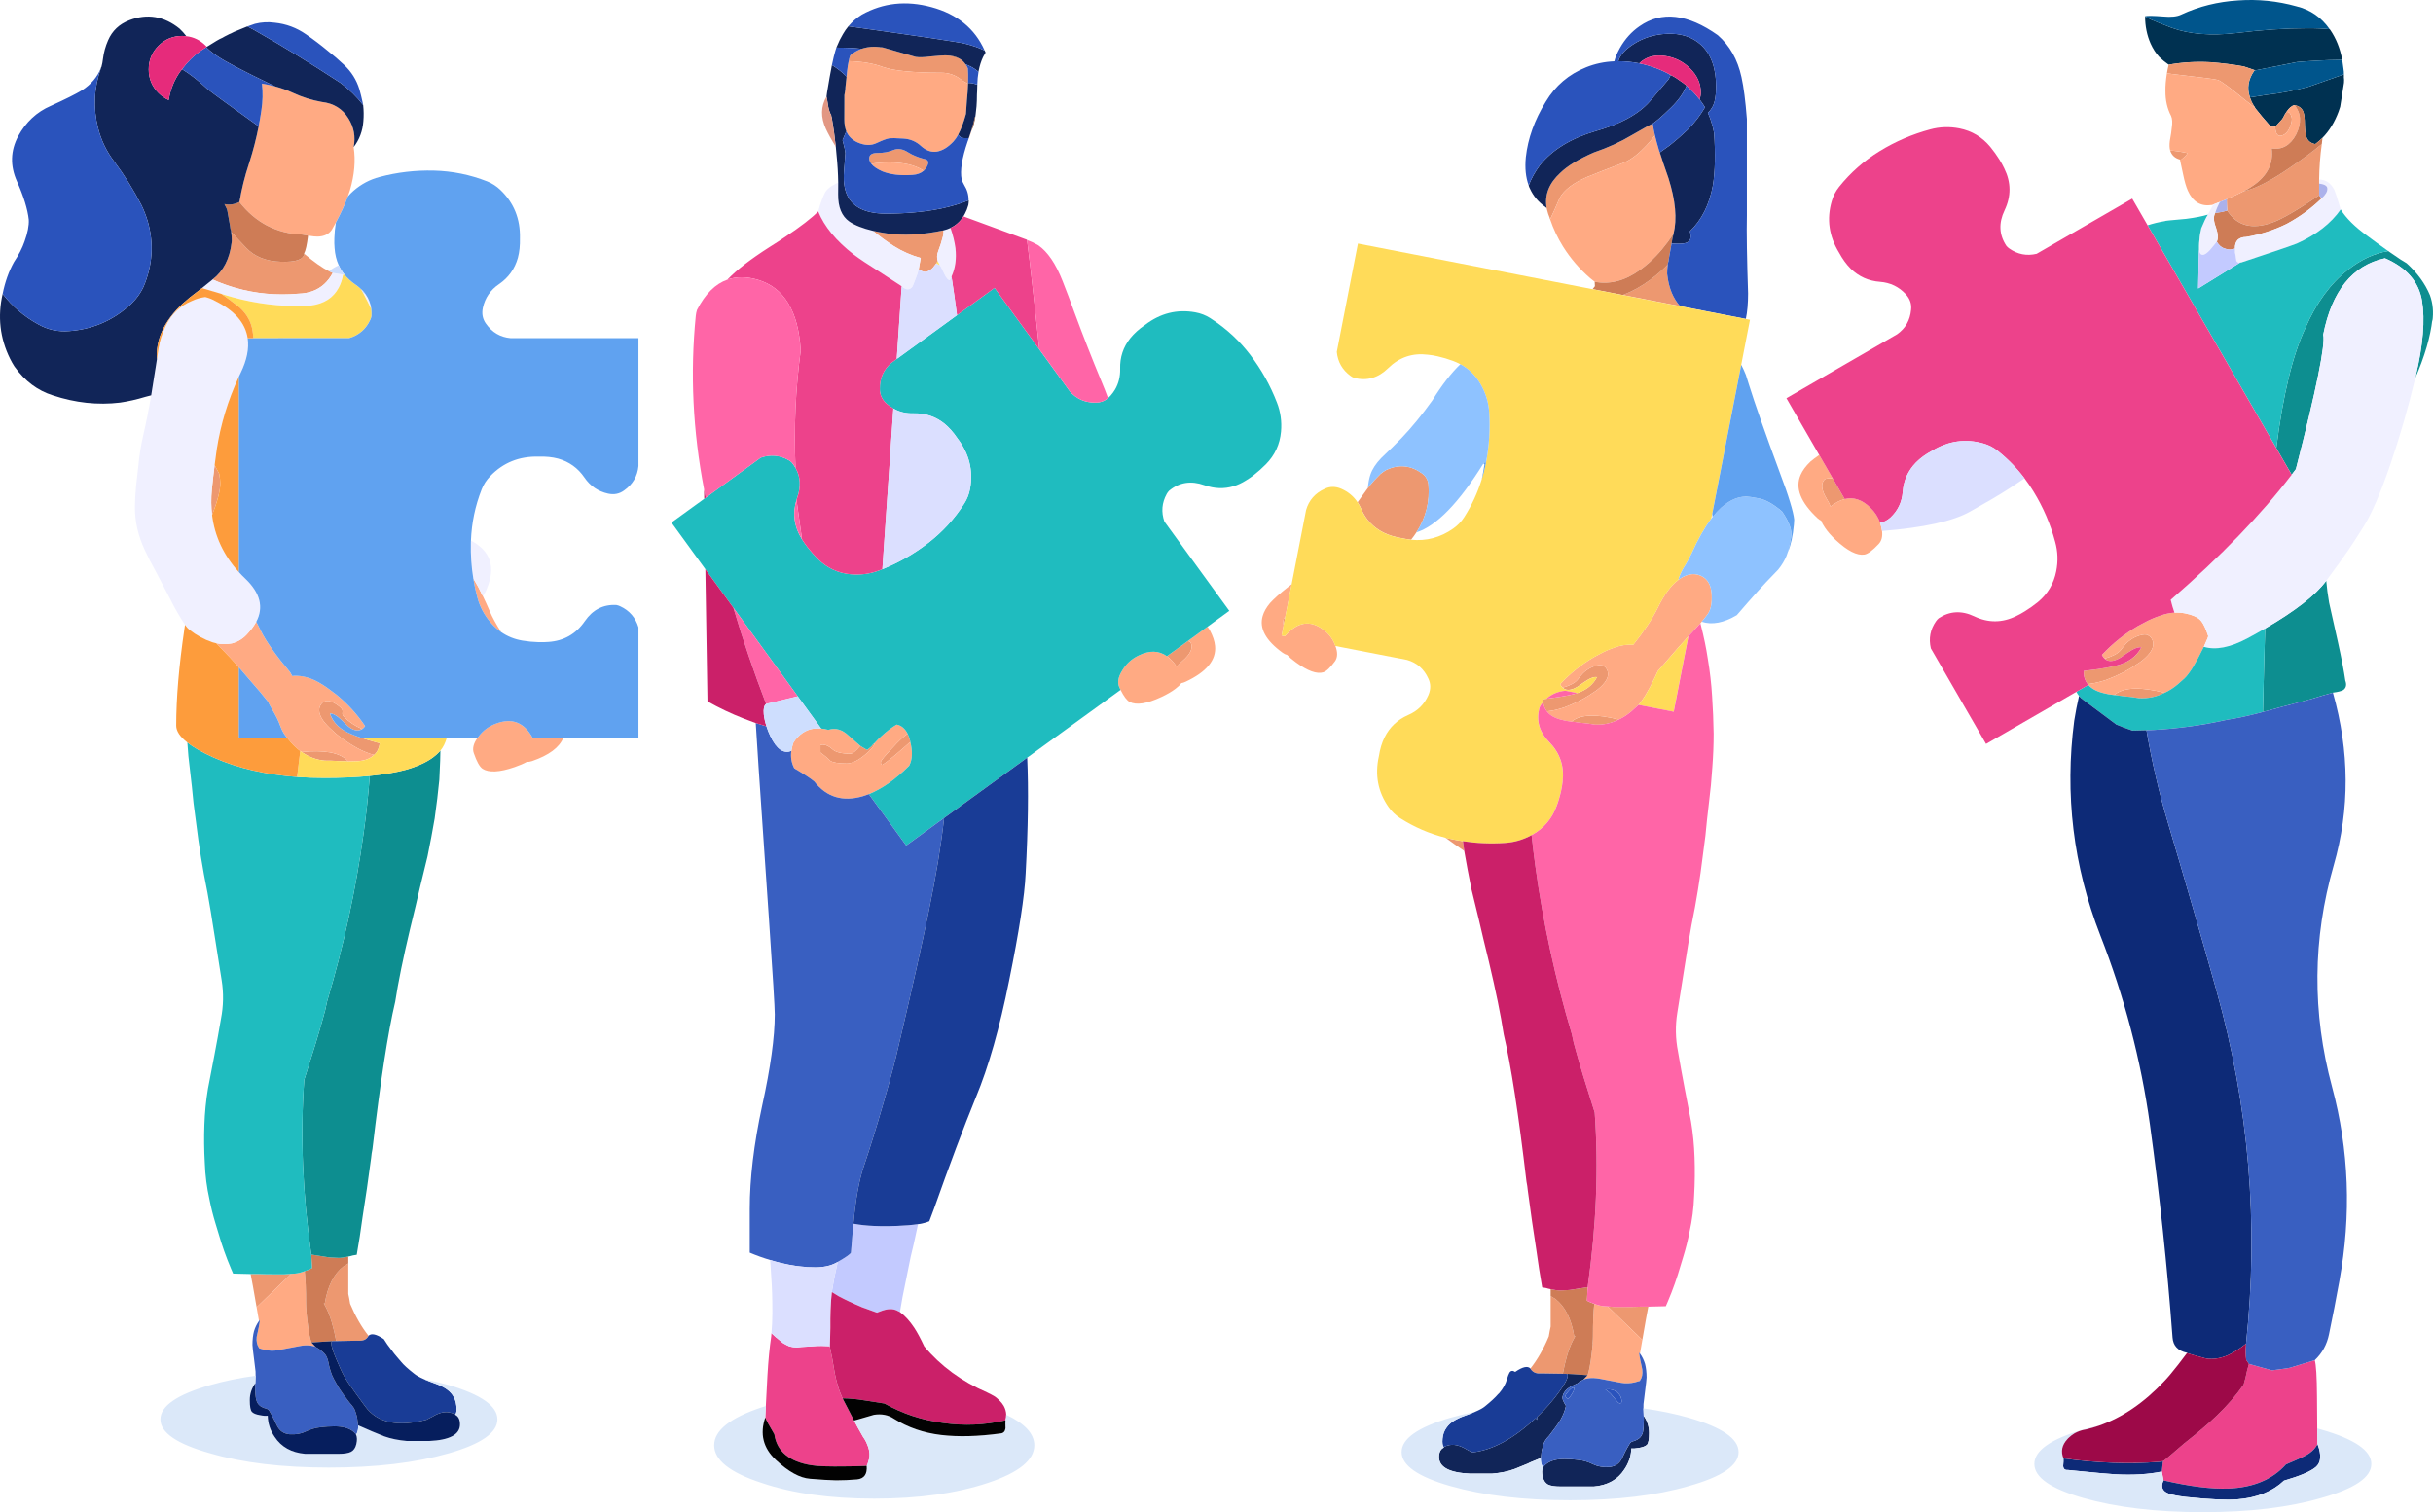
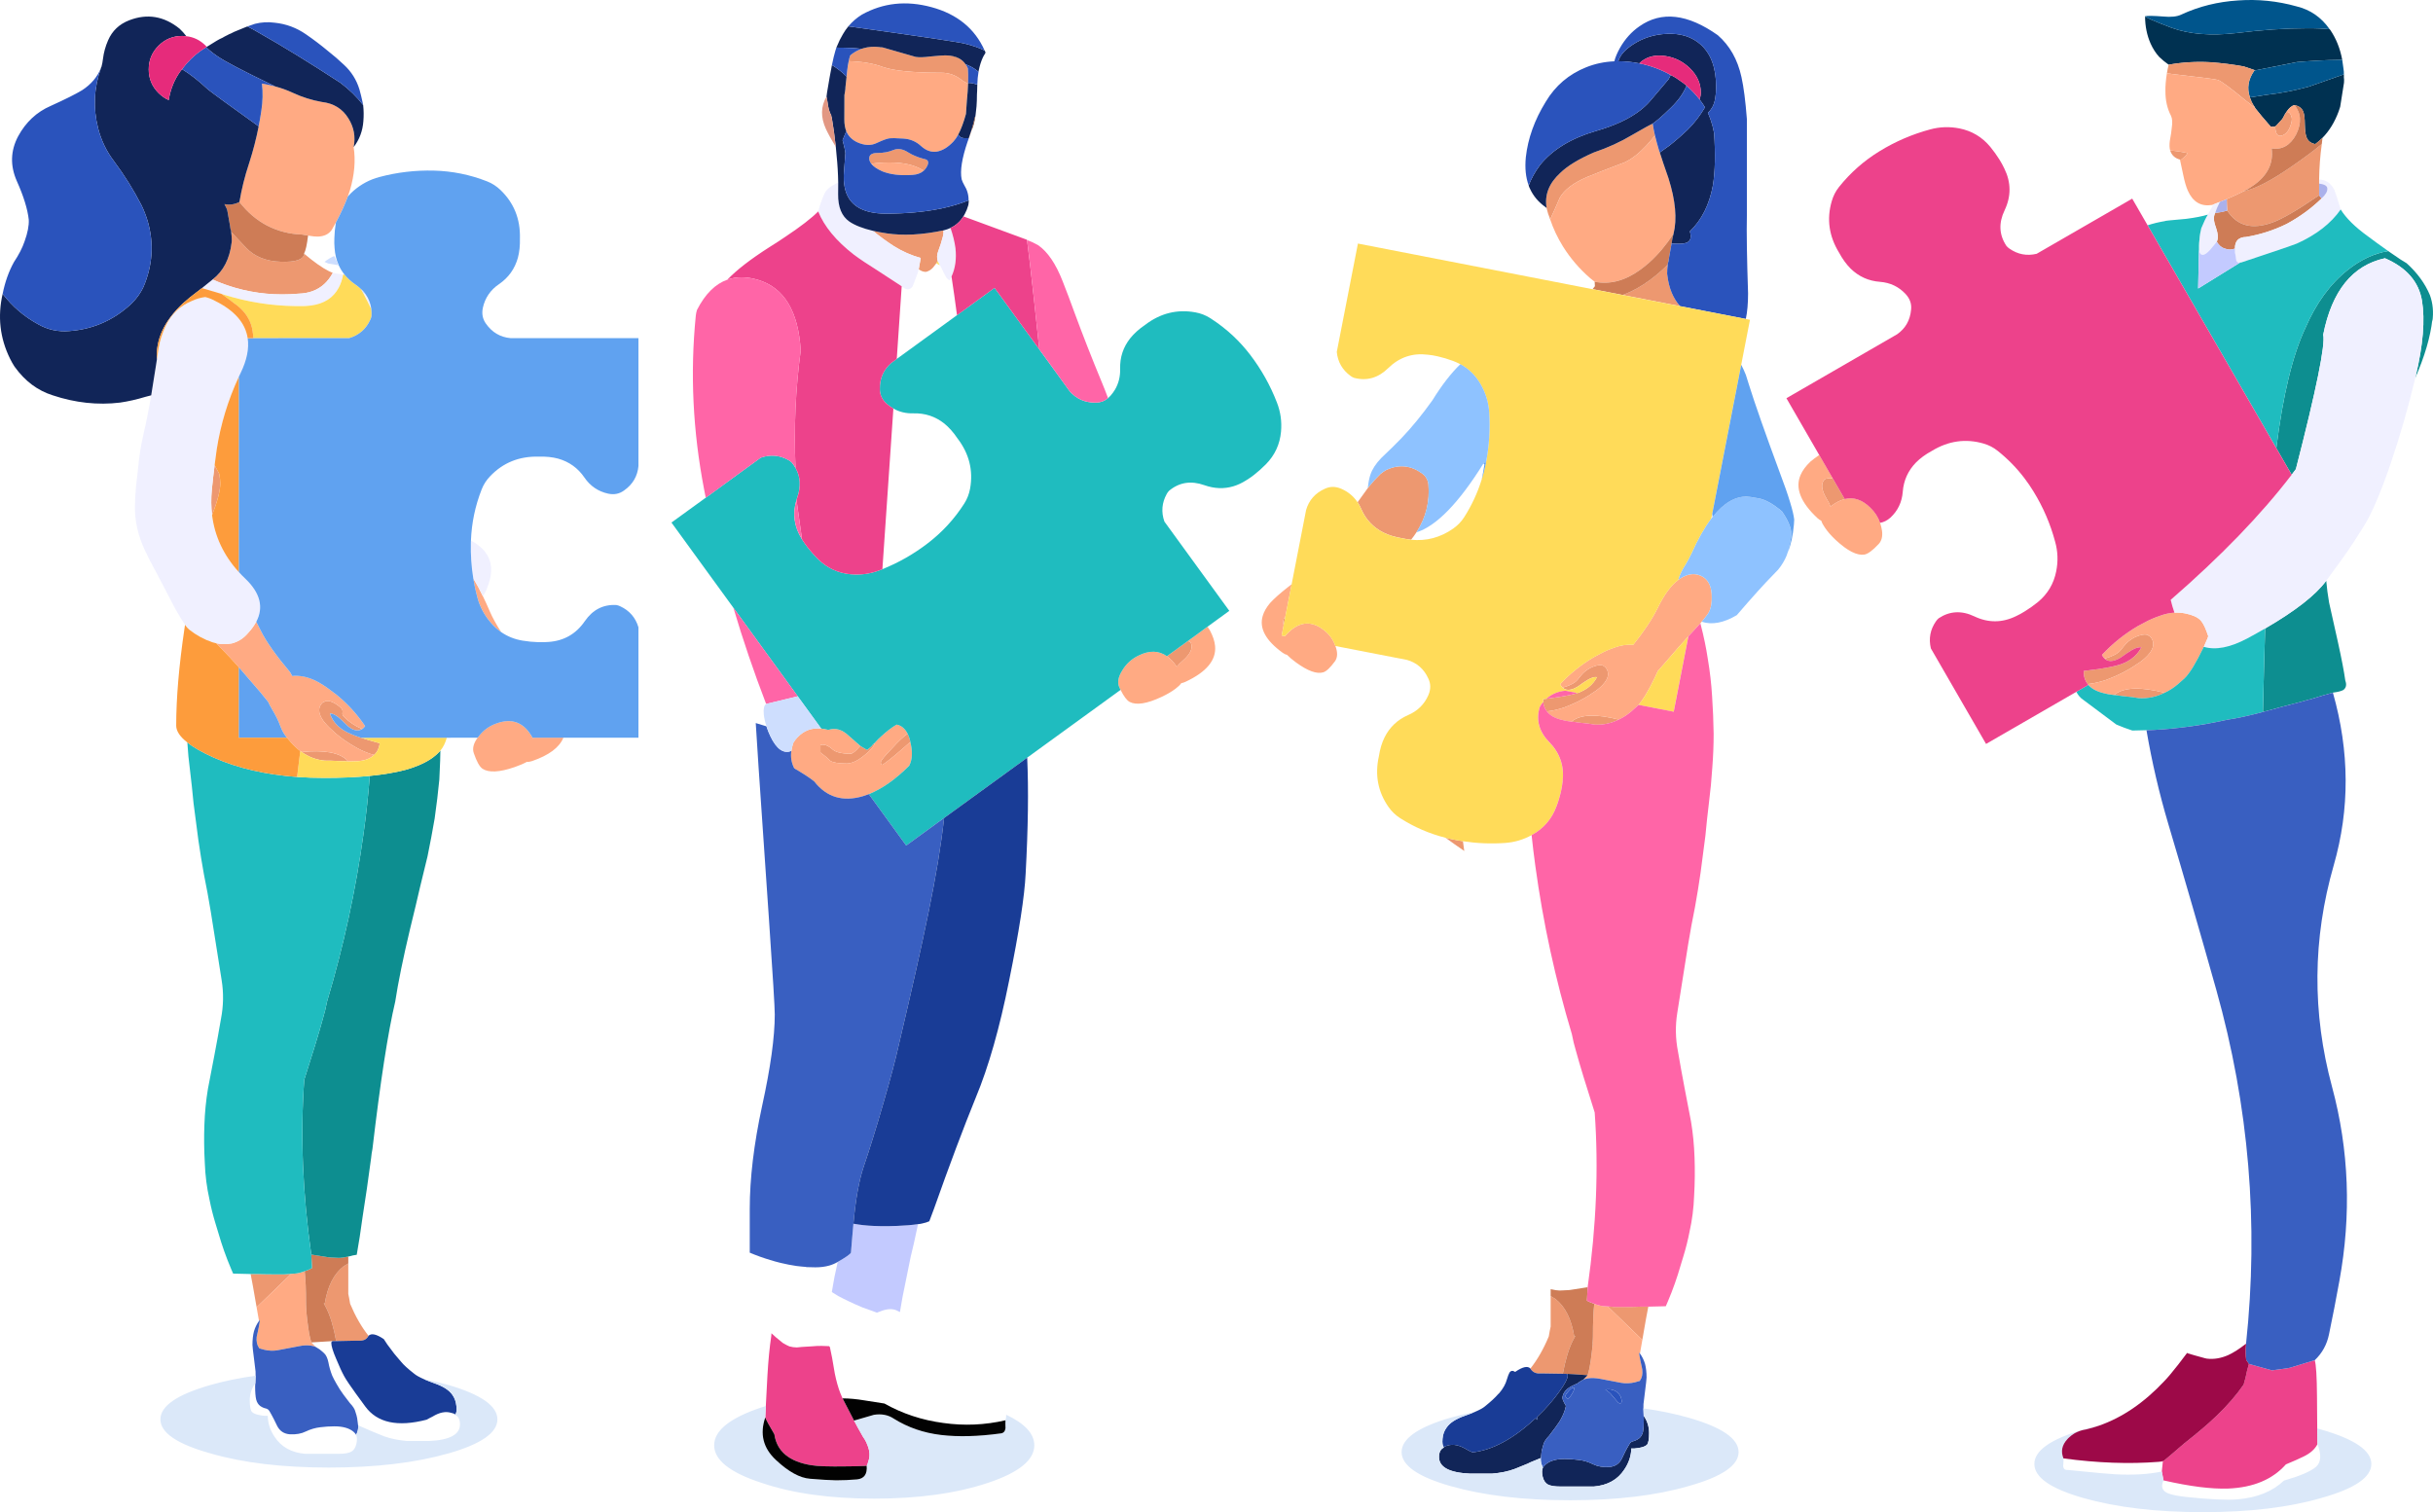
<svg xmlns="http://www.w3.org/2000/svg" id="Layer_2" data-name="Layer 2" viewBox="0 0 1726.27 1073.16">
  <defs>
    <style>
      .cls-1 {
        fill: #dbe8f9;
      }

      .cls-1, .cls-2, .cls-3, .cls-4, .cls-5, .cls-6, .cls-7, .cls-8, .cls-9, .cls-10, .cls-11, .cls-12, .cls-13, .cls-14, .cls-15, .cls-16, .cls-17, .cls-18, .cls-19, .cls-20, .cls-21, .cls-22, .cls-23, .cls-24, .cls-25, .cls-26, .cls-27, .cls-28, .cls-29, .cls-30, .cls-31, .cls-32, .cls-33, .cls-34 {
        fill-rule: evenodd;
      }

      .cls-2 {
        fill: #e29783;
      }

      .cls-3 {
        fill: #cedefe;
      }

      .cls-4 {
        fill: #1fbcbf;
      }

      .cls-5 {
        fill: #e62b7b;
      }

      .cls-6 {
        fill: #fd9c3c;
      }

      .cls-7 {
        fill: #9d0948;
      }

      .cls-8 {
        fill: #020202;
      }

      .cls-9 {
        fill: #ffaa83;
      }

      .cls-10 {
        fill: #c3caff;
      }

      .cls-11 {
        fill: #7a3a1e;
      }

      .cls-12 {
        fill: #ffdb59;
      }

      .cls-13 {
        fill: #2a53bc;
      }

      .cls-14 {
        fill: #826448;
      }

      .cls-15 {
        fill: #ff65a7;
      }

      .cls-16 {
        fill: #112558;
      }

      .cls-17 {
        fill: #0d2a77;
      }

      .cls-18 {
        fill: #ffe064;
      }

      .cls-19 {
        fill: #00558c;
      }

      .cls-20 {
        fill: #061e5d;
      }

      .cls-21 {
        fill: #ce7c56;
      }

      .cls-22 {
        fill: #f0f0ff;
      }

      .cls-23 {
        fill: #0d8e90;
      }

      .cls-24 {
        fill: #cb2069;
      }

      .cls-25 {
        fill: #193c96;
      }

      .cls-26 {
        fill: #395fc1;
      }

      .cls-27 {
        fill: #713d22;
      }

      .cls-28 {
        fill: #003151;
      }

      .cls-29 {
        fill: #dbdfff;
      }

      .cls-30 {
        fill: #ed428b;
      }

      .cls-31 {
        fill: #60a2f0;
      }

      .cls-32 {
        fill: #ed9870;
      }

      .cls-33 {
        fill: #8ec2ff;
      }

      .cls-34 {
        fill: #abb1eb;
      }
    </style>
  </defs>
  <g id="Layer_3" data-name="Layer 3">
    <g>
      <path class="cls-28" d="m1661.87,42.46c-2.77.03-5.95.1-9.55.2-5.93.23-11.62.55-17.05.95-1.7.13-3.47.27-5.3.4l-30.45,6.05.2-.3c-2.5-.87-5.05-1.73-7.65-2.6-7.63-1.4-15.5-2.4-23.6-3-10.17-.57-20.08.02-29.75,1.75-2.33-1.63-4.55-3.45-6.65-5.45-2.43-2.63-4.48-5.8-6.15-9.5-2.6-5.87-3.92-12.35-3.95-19.45.03.7,6.3,3.43,18.8,8.2,12.57,4.57,27.88,5.82,45.95,3.75,18.17-2.27,35-3.4,50.5-3.4,5.87-.03,11.1.2,15.7.7.2.13.33.27.4.4,4.2,6.13,7.05,13.23,8.55,21.3Zm-14,55.32c-1.6,1.64-3.32,3.13-5.15,4.48-3.3-.63-5.42-2.4-6.35-5.3-.6-1.73-.95-4.65-1.05-8.75-.03-3.97-.35-6.82-.95-8.55-.9-2.73-3-4.42-6.3-5.05-1.97.33-3.93,1.98-5.9,4.95-.63.83-1.28,1.95-1.95,3.35-.23.43-.52.93-.85,1.5l-4.4,4.85c-.17.03-.4.18-.7.45-.97.27-1.98.35-3.05.25-4.67-5.3-8.33-9.67-11-13.1-.33-.77-.78-1.5-1.35-2.2l-1-1.85c-.15-.22-.27-.43-.38-.62-.07-.17-.13-.33-.17-.47l-.1-.5c-.4-.77-.68-1.47-.85-2.1,4.3-.73,8.18-1.33,11.65-1.8.51-.07,1.01-.14,1.5-.2,9.03-1.03,18.45-2.87,28.25-5.5l25.27-8.85h.03c.07.3.05.57-.05.8.07.33.07.68,0,1.05.2,1.3.23,2.67.1,4.1l-2.7,17.05c-.37,1.17-.75,2.32-1.15,3.45-2.78,7.48-6.58,13.67-11.4,18.57Z" />
      <path class="cls-19" d="m1521.97,11.51c2-.37,6.25-.3,12.75.2,5.67.57,10.02.1,13.05-1.4,12.43-5.77,25.85-9.1,40.25-10,14.03-1,27.83.4,41.4,4.2,9.8,2.37,17.63,7.78,23.5,16.25-4.6-.5-9.83-.73-15.7-.7-15.5,0-32.33,1.13-50.5,3.4-18.07,2.07-33.38.82-45.95-3.75-12.5-4.77-18.77-7.5-18.8-8.2Zm74.4,57.6c-2.27-6.5-1.22-12.85,3.15-19.05l30.45-6.05c1.83-.13,3.6-.27,5.3-.4,5.43-.4,11.12-.72,17.05-.95,3.6-.1,6.78-.17,9.55-.2.33,2,.63,4.17.9,6.5.22,1.25.31,2.51.27,3.8l-25.27,8.85c-9.8,2.63-19.22,4.47-28.25,5.5-.49.06-.99.13-1.5.2-3.47.47-7.35,1.07-11.65,1.8Z" />
      <path class="cls-32" d="m1537.47,51.96c.33-2,.75-4.02,1.25-6.05,9.67-1.73,19.58-2.32,29.75-1.75,8.1.6,15.97,1.6,23.6,3,2.6.87,5.15,1.73,7.65,2.6l-.2.3c-4.37,6.2-5.42,12.55-3.15,19.05.17.63.45,1.33.85,2.1l.1.5c.04.15.1.31.17.47.1.2.23.4.38.62l1,1.85c.57.7,1.02,1.43,1.35,2.2-1.35-1.17-2.89-2.44-4.62-3.8-.83-.66-1.7-1.34-2.62-2.05-10.6-8.73-17.03-13.48-19.3-14.25-1.37-.5-10.83-1.75-28.4-3.75-2.83-.3-5.43-.65-7.8-1.05Zm84.7,27.6c1.77-.47,3.03.75,3.8,3.65.4,1.43.1,3.5-.9,6.2-1.4,3.83-3.47,6.12-6.2,6.85-2.07.53-3.43-.42-4.1-2.85-.37-1.43-.53-2.67-.5-3.7.3-.27.53-.42.7-.45l4.4-4.85c.33-.57.62-1.07.85-1.5.67-1.4,1.32-2.52,1.95-3.35Zm-41.9,69.9c-.19-2.69-.29-5.42-.33-8.18,4.69-1.98,8.64-3.81,11.85-5.48,8.37-1.78,19.55-7.52,33.53-17.2,9.23-6.33,16.58-11.8,22.05-16.4-1.17,8.4-1.8,16.8-1.9,25.2v11.2c-15.33,10.5-26.42,16.95-33.25,19.35-14.37,5.17-25.02,2.33-31.95-8.5Zm-407.65-61.7c.53,3.47,1.07,6.25,1.6,8.35-1.95,2.52-3.89,4.82-5.83,6.9-5.21,5.63-10.33,9.66-15.38,12.1-12.47,4.73-21.48,8.25-27.05,10.55-9.73,4.2-16.17,9.12-19.3,14.75-2.53,5.97-4.8,11.05-6.8,15.25-.2-.3-.3-.62-.3-.95-.83-1.97-1.47-3.9-1.9-5.8-.1-.43-.2-.85-.3-1.25-1.57-9.23,1.63-17.52,9.6-24.85,5.13-5.03,13.1-9.9,23.9-14.6,9.93-3.37,18.98-7.5,27.15-12.4,4.04-2.34,7.27-4.18,9.7-5.52,2.47-1.36,4.11-2.2,4.9-2.52Zm-7.35,863.15c-1.8-1.7-3.63-3.48-5.5-5.35-8.6-8.37-14.95-14.5-19.05-18.4,1.37.1,2.9.22,4.6.35h9.1c3.57,0,6.77-.07,9.6-.2h5.5c-.73,3.47-2.15,11.33-4.25,23.6Zm-56.4,24.02l-14.15-.22c-.1-.1-.15-.1-.15,0h-1.8c-1.47.1-2.8-.13-4-.7-1.3-.67-2.27-1.6-2.9-2.8,4.97-6.26,9.31-13.85,13.03-22.78.45-2.81.9-5.13,1.33-6.97v-21.65c.83.5,1.93,1.17,3.3,2,6.92,5.33,11.39,14.15,13.4,26.48.26-.03.53-.05.8-.08-.22.36-.44.72-.65,1.1-1.93,3.39-3.61,7.46-5.05,12.2-1.36,4.62-2.41,9.1-3.15,13.42Zm-83.27-380.42c1.12.28,2.25.55,3.38.8,3,.66,6,1.22,9,1.67.3,2.29.62,4.61.95,6.95-5.41-3.72-9.85-6.86-13.32-9.42Zm-24.4-211.5c-2.03-.2-4.09-.54-6.17-1-5.17-.83-9.63-2.18-13.4-4.05-7.27-3.67-12.52-9.22-15.75-16.65-.75-1.76-1.63-3.4-2.62-4.9l7.25-10.05.73-1c2.5-3.07,5.23-6.05,8.2-8.95,1.37-1.17,2.85-2.18,4.45-3.05,8.9-3.97,17.3-3.07,25.2,2.7.63.47,1.23.98,1.8,1.55,1.5,1.9,2.37,3.88,2.6,5.95,1.09,12.42-1.75,23.85-8.53,34.28-1.14,1.75-2.39,3.48-3.75,5.17Zm190.8-165.77l-40.65-7.9c6.64-2.43,13.16-6.02,19.57-10.78,2.86-2.12,5.69-4.47,8.5-7.05,1.47-1.27,2.77-2.53,3.9-3.8-.3,2.3-.45,4.45-.45,6.45.1.3.15.72.15,1.25,1.08,9,4.07,16.28,8.97,21.83Zm354.88-103.27c-.03-.17-.08-.33-.15-.5l-.05-.25c-3.53-.93-5.83-3.07-6.9-6.4,3.33.17,7.47.78,12.4,1.85-.73,1.23-2.08,2.63-4.05,4.2-.47.3-.88.67-1.25,1.1Zm-238,240.22c-3.27.81-6.63,2.58-10.08,5.3-.56-1.61-1.44-3.37-2.62-5.27-.59-.98-1.11-1.93-1.55-2.83-2.37-4.91-2.39-8.62-.05-11.12.02-.02.05-.05.08-.08.65-.58,2.58-.79,5.77-.62l8.45,14.63Zm186.55,114.58c-.77-.3-1.47-.75-2.1-1.35,5.6-1.6,9.38-3.6,11.35-6,1.9-2.47,3.25-4.1,4.05-4.9.77-.77,1.72-1.55,2.85-2.35,1.83-1.37,4-2.43,6.5-3.2,2.72-.86,4.83-.89,6.33-.08l-.12.22h.02c.72.24,1.35.69,1.88,1.35,1.64,2.27,2.01,4.72,1.1,7.33-.62,1.78-1.83,3.64-3.65,5.57-2.2,2.33-4.8,4.4-7.8,6.2-5.73,4.07-12.88,7.72-21.45,10.95-4.11,1.34-7.84,2.25-11.2,2.72-.65.09-1.28.17-1.9.23-1.97-2.53-2.92-5.58-2.85-9.15-.1-.07-.08-.12.05-.15,9.93-1.17,17.4-2.37,22.4-3.6,8.8-2.07,14.95-6.42,18.45-13.05l.7-1.2-.7,1.15c-1.8-.37-4.13.32-7,2.05-1.67.97-4.17,2.65-7.5,5.05-3.73,2.3-6.87,3.03-9.4,2.2Zm4.5,24.5c.33-.2.7-.47,1.1-.8,6.67-4.77,18.28-5.03,34.85-.8-5.87,2.9-11.92,4.18-18.15,3.85-2.17-.47-6.22-.98-12.15-1.55-.2-.1-.47-.13-.8-.1-.8-.1-1.57-.22-2.3-.35-.83-.1-1.68-.18-2.55-.25Zm-384.95,18.9c.3-.2.63-.45,1-.75,6.23-4.47,17.1-4.72,32.6-.75-5.5,2.7-11.17,3.9-17,3.6-2-.43-5.78-.92-11.35-1.45-.17-.1-.42-.13-.75-.1-.73-.1-1.45-.22-2.15-.35-.77-.07-1.55-.13-2.35-.2Zm-17.78-16.28c8.14-1.01,14.35-2.04,18.62-3.08,1.2-.28,2.34-.61,3.42-.97,6.42-2.19,11.03-5.93,13.83-11.23l.72-1.22-.72,1.17c-1.67-.33-3.85.3-6.55,1.9-1.53.9-3.87,2.48-7,4.75-3.47,2.13-6.38,2.82-8.75,2.05-.73-.3-1.4-.72-2-1.25,5.23-1.5,8.77-3.38,10.6-5.65,1.8-2.3,3.07-3.82,3.8-4.55.73-.73,1.62-1.47,2.65-2.2,1.73-1.27,3.77-2.27,6.1-3,2.55-.79,4.53-.82,5.93-.07l-.12.22h.02c.66.21,1.23.62,1.73,1.25,2.6,3.6,1.82,7.62-2.35,12.05-2.07,2.2-4.5,4.13-7.3,5.8-.75.53-1.53,1.06-2.33,1.58-4.94,3.17-10.84,6.07-17.72,8.67-4.57,1.5-8.65,2.42-12.25,2.75-1.48-1.91-2.34-4.13-2.58-6.67-.06-.61-.09-1.23-.08-1.88-.1-.07-.08-.12.05-.15.77-.09,1.53-.18,2.28-.28Zm-185.25-58.12l-1.17,6.08c-.64-2.23-.39-4.14.75-5.73.09-.13.23-.24.42-.35ZM611.32,34.66c.47-.2.93-.35,1.4-.45,3.47-1,7.2-1.27,11.2-.8.27,0,.5.05.7.15h.8c.27.07.55.1.85.1,10.67,3.13,18.5,5.38,23.5,6.75,2.47.37,5.85.27,10.15-.3,5.57-.53,9.07-.8,10.5-.8h.55c.67,0,1.27.03,1.8.1.63,0,1.18.05,1.65.15.03,0,.07.02.1.05,1.33.33,2.67.73,4,1.2.73.27,1.47.53,2.2.8,1.73.93,3.18,2.27,4.35,4,.63.8,1.18,1.75,1.65,2.85.27,2.83.32,6.3.15,10.4v.4c-1.83-.7-3.57-1.7-5.2-3-4.03-3.1-8.63-4.65-13.8-4.65-19.9,0-33.73-1.37-41.5-4.1-6.57-2.47-14.63-3.83-24.2-4.1.27-1.37.58-2.6.95-3.7.1-.2.2-.38.3-.55,2.43-2,5.07-3.5,7.9-4.5Zm54.05,150.75c-.33.53-.7,1.05-1.1,1.55-.73.97-1.47,1.92-2.2,2.85-1.37,1.57-3.05,2.62-5.05,3.15-1.87,0-3.58-.63-5.15-1.9l1.4-8c-6.6-1.8-12.93-4.58-19-8.35-5.13-3.33-10.02-6.9-14.65-10.7-.07-.07-.15-.13-.25-.2,2.97.67,6.2,1.27,9.7,1.8,11.83,1.77,25.27,1.07,40.3-2.1.17,1.43.03,2.92-.4,4.45-.93,3.67-2.03,7.12-3.3,10.35-.93,2.43-1.03,4.8-.3,7.1Zm-9.9-64.3c-.43-.2-.8-.4-1.1-.6-5.77-3.47-13.47-5.2-23.1-5.2-5.23,0-9.58.32-13.05.95-.73-.93-1.2-1.88-1.4-2.85-.53-3.23,1.35-4.85,5.65-4.85s8.07-.68,11.3-2.05c3.27-1.37,6.78-.83,10.55,1.6,3.13,1.97,6.9,3.53,11.3,4.7,2.83.4,3.62,2.02,2.35,4.85l-.15.15c-.1.33-.25.65-.45.95-.53.83-1.17,1.62-1.9,2.35Zm-394,826.9c-.63,1.27-1.58,2.22-2.85,2.85-1.27.5-2.63.7-4.1.6h-1.7c0-.1-.05-.1-.15,0l-14.15.3c-.73-4.27-1.78-8.77-3.15-13.5-1.43-4.78-3.12-8.86-5.07-12.25-.19-.32-.38-.64-.58-.95.24.02.47.04.7.05,2.01-12.31,6.48-21.12,13.4-26.45,1.37-.83,2.47-1.5,3.3-2v21.65c.43,1.84.86,4.15,1.3,6.95,3.76,8.94,8.11,16.52,13.05,22.75Zm-83.65-43.85h5.5c2.83.13,6.03.2,9.6.2h9.1c1.7-.13,3.22-.25,4.55-.35-4.07,3.87-10.4,10-19,18.4-1.87,1.87-3.7,3.65-5.5,5.35-2.1-12.27-3.52-20.13-4.25-23.6Zm-13.8-739.6c.59.66,1.83,1.99,3.72,4,1.75,1.87,4.05,4.32,6.93,7.35,6,6.27,14.23,9.55,24.7,9.85,10.47.33,15.97-1.55,16.5-5.65,7.02,5.91,12.86,10.03,17.53,12.35.96.48,1.86.88,2.72,1.2-3.44,6.39-8.23,10.71-14.35,12.95-3.01,1.1-6.35,1.7-10,1.8-15.48,1.38-30.42,0-44.8-4.15-5.46-1.57-10.85-3.53-16.15-5.9.1,0,.15-.05.15-.15,7.53-5.87,11.98-14.52,13.35-25.95,0-.5.05-.92.15-1.25,0-2-.15-4.15-.45-6.45Zm-13.55,201.05c-.72-5.86-.77-11.96-.15-18.3.58-5.78,1.23-11.51,1.95-17.2,1.15,2.13,2.23,4.15,3.25,6.05.53,2.93.8,5.18.8,6.75,0,5.06-1.95,12.63-5.85,22.7Zm105.7,157.95c3.66,1.21,8.06,2.51,13.2,3.9.13.07.15.12.05.15-.4,3.37-1.73,6.08-4,8.15-3.5-.87-7.37-2.42-11.6-4.65-4.43-2.44-8.38-4.96-11.83-7.55-2.39-1.8-4.55-3.63-6.47-5.5-2.47-2.17-4.58-4.45-6.35-6.85-3.47-5.07-3.63-9.2-.5-12.4.57-.47,1.22-.78,1.95-.95l-.05-.1c1.47-.63,3.42-.37,5.85.8,2.17,1.13,4.02,2.43,5.55,3.9.93.93,1.28,1.98,1.05,3.15-.23,1.17.08,2.17.95,3,3.53,3.63,7.83,6.55,12.9,8.75-.67.33-1.35.62-2.05.85-2.53.53-5.33-.53-8.4-3.2-2.73-2.77-4.82-4.73-6.25-5.9-2.43-1.93-4.47-2.85-6.1-2.75,2.23,6.6,7.27,11.47,15.1,14.6,1.92.82,4.25,1.68,7,2.6Zm-42.05,10.15c15.93-1.57,26.62.35,32.05,5.75.33.43.62.75.85.95-.73-.1-1.48-.18-2.25-.25-.7-.03-1.43-.02-2.2.05-.3-.1-.55-.12-.75-.05-5.5-.3-9.28-.42-11.35-.35-5.83-.5-11.28-2.53-16.35-6.1Zm613.85-68l14.95-10.85c1.13.47,1.8.92,2,1.35,1.7,3.7-.25,7.97-5.85,12.8-1.73,1.47-3.1,2.87-4.1,4.2-2.17-3.23-4.5-5.73-7-7.5Zm-184,55c.77,1.47,1.38,3.22,1.85,5.25v.65c-1.47,1.27-3.22,2.8-5.25,4.6-7.13,6.2-11.93,10.03-14.4,11.5-.8.23-1.2-.38-1.2-1.85,0-1.03,2.88-4.53,8.65-10.5,3.73-4.17,7.18-7.38,10.35-9.65Zm-266.15,2.8h1.38c-.31.25-.63.5-.98.75-.13-.25-.27-.5-.4-.75Zm232.6,5.85c2.27,1.47,3.9,2.42,4.9,2.85.47-.43.87-.77,1.2-1l1.85-1.55c.67-1,1.4-1.78,2.2-2.35-.23,2.03-2.48,4.8-6.75,8.3-4.97,4.17-9.32,6.25-13.05,6.25h-.05c-5.63,0-9.47-.62-11.5-1.85-1.9-1.93-4.27-3.92-7.1-5.95v-5.25c.47-.17.97-.27,1.5-.3h.35c2.03,0,4.3,1.12,6.8,3.35,1,.9,2.4,1.6,4.2,2.1,2.23.63,5.07.95,8.5.95,1.47,0,3.67-1.75,6.6-5.25l.35-.3Z" />
      <path class="cls-9" d="m1614.27,89.71c-.03,1.03.13,2.27.5,3.7.67,2.43,2.03,3.38,4.1,2.85,2.73-.73,4.8-3.02,6.2-6.85,1-2.7,1.3-4.77.9-6.2-.77-2.9-2.03-4.12-3.8-3.65,1.97-2.97,3.93-4.62,5.9-4.95,4.67,5.8,5.05,12.7,1.15,20.7-4.13,7.8-9.95,11.15-17.45,10.05,1.43,10.53-2.93,19.32-13.1,26.35-1.71,1.24-4,2.61-6.88,4.1-3.21,1.67-7.16,3.49-11.85,5.48-1.56.66-3.21,1.33-4.92,2.02-1.48.59-3.02,1.19-4.62,1.8-.29.12-.58.24-.88.35-7.9,1.27-13.63-2.12-17.2-10.15-1.23-2.77-2.33-6.53-3.3-11.3-1.03-4.53-1.75-7.88-2.15-10.05.37-.43.78-.8,1.25-1.1,1.97-1.57,3.32-2.97,4.05-4.2-4.93-1.07-9.07-1.68-12.4-1.85-.5-1.8-.58-4.03-.25-6.7.77-4.17,1.23-7.3,1.4-9.4.57-3.63.4-6.45-.5-8.45-2.73-5.17-4.07-11.12-4-17.85-.07-3.43.28-7.58,1.05-12.45,2.37.4,4.97.75,7.8,1.05,17.57,2,27.03,3.25,28.4,3.75,2.27.77,8.7,5.52,19.3,14.25.92.71,1.8,1.39,2.62,2.05,1.73,1.37,3.28,2.63,4.62,3.8,2.67,3.43,6.33,7.8,11,13.1,1.07.1,2.08.02,3.05-.25Zm-426.85,76.15c-5.24,7.97-10.84,14.65-16.8,20.05-2.27,2.05-4.58,3.92-6.95,5.6-10.67,7.73-21.4,10.55-32.2,8.45l-3.15-2.5c-7.53-6.5-13.97-13.98-19.3-22.45-3.9-6.3-6.95-12.75-9.15-19.35,2-4.2,4.27-9.28,6.8-15.25,3.13-5.63,9.57-10.55,19.3-14.75,5.57-2.3,14.58-5.82,27.05-10.55,5.04-2.44,10.17-6.47,15.38-12.1,1.93-2.08,3.88-4.38,5.83-6.9.83,3.37,1.83,7.03,3,11,.1.3.25.67.45,1.1,1.37,4.4,3.42,10.48,6.15,18.25,5,15.8,6.2,28.93,3.6,39.4Zm19.05,276.48c-1.67,1.92-3.62,4.06-5.85,6.42-.88.93-1.78,1.89-2.7,2.88-4.59,4.96-9.56,10.59-14.9,16.88-2.59,2.94-4.85,5.54-6.78,7.78-.47,1.1-1.1,2.48-1.88,4.12-2.47,5.17-4.75,9.47-6.85,12.9-1.83,3-3.5,5.31-5,6.92-.22.24-.44.47-.65.68-1.73,1.53-3.22,2.87-4.45,4-2.87,2.43-5.82,4.35-8.85,5.75-15.5-3.97-26.37-3.72-32.6.75-.37.3-.7.55-1,.75-2.8-.33-5.05-.75-6.75-1.25-4.97-1.17-8.53-3.18-10.7-6.05,3.6-.33,7.68-1.25,12.25-2.75,6.88-2.61,12.79-5.5,17.72-8.67.8-.52,1.57-1.04,2.33-1.58,2.8-1.67,5.23-3.6,7.3-5.8,4.17-4.43,4.95-8.45,2.35-12.05-.49-.62-1.07-1.04-1.73-1.25h-.02l.12-.22c-1.4-.75-3.37-.72-5.93.07-2.33.73-4.37,1.73-6.1,3-1.03.73-1.92,1.47-2.65,2.2-.73.73-2,2.25-3.8,4.55-1.83,2.27-5.37,4.15-10.6,5.65.6.53,1.27.95,2,1.25-1.6-.53-2.87-1.78-3.8-3.75,7-7.5,14.92-13.85,23.75-19.05,1.43-.83,2.87-1.6,4.3-2.3,3.46-1.91,6.97-3.44,10.52-4.6l.03-.05c4.55-1.64,8.98-2.29,13.28-1.95,7.64-9.47,13.47-18.26,17.47-26.35,4.57-9.33,9.4-15.89,14.47-19.67.29-.22.58-.43.88-.62,5.22-3.54,10.11-4.38,14.68-2.5.16.06.32.13.47.2,4.67,2.13,7.22,6.38,7.65,12.75.4,6.33-.48,11.08-2.65,14.25-1.08,1.56-2.55,3.44-4.4,5.62-.3.36-.62.72-.95,1.1Zm-42.9,537.47c-.1,0-.15.05-.15.15l-.1.15c-.36.08-.7.18-1,.3l.7-.3c-1.01.36-2.01.66-3,.9-3.38.8-6.68.92-9.9.35-5.17-.93-10.05-1.87-14.65-2.8-3.24-.62-6.14-.74-8.68-.38-1.17.17-2.26.45-3.27.83l2.95-3.05c.52-1.66.99-3.53,1.4-5.6.3-1.49.56-3.09.8-4.8.63-4.63,1.1-8.62,1.4-11.95-.04-.03-.09-.06-.12-.1.18-2.14.28-3.86.28-5.15,0-10.23.32-17.92.95-23.05,2.4.93,4.7,1.5,6.9,1.7.83,0,1.72.05,2.65.15,4.1,3.9,10.45,10.03,19.05,18.4,1.87,1.87,3.7,3.65,5.5,5.35-.52,2.96-1.09,6.18-1.7,9.67-.17-.24-.36-.48-.55-.73-.04.43.04,1.28.25,2.53.28,1.74.79,4.26,1.55,7.58.2.77.33,1.47.4,2.1.37,3.13-.18,5.72-1.65,7.75Zm-247.1-565.17l-4.53,23.12c-.19.11-.33.22-.42.35-1.14,1.59-1.39,3.49-.75,5.73l-1.4,7.17,2.33.45c8.78-10.2,17.89-11.72,27.33-4.55,4,3,6.82,6.82,8.45,11.45,0,.02.02.05.02.08,1.71,4.56,1.6,8.19-.33,10.88-3.33,4.53-6.08,7.13-8.25,7.8-4.6,1.4-11.03-.92-19.3-6.95-2.56-1.84-4.72-3.66-6.5-5.48-.96-.17-1.99-.67-3.1-1.47-12-8.7-16.7-17.4-14.1-26.1.83-2.93,2.57-5.98,5.2-9.15,2.8-3.07,6.95-6.77,12.45-11.1,1.02-.8,1.99-1.54,2.9-2.22Zm417.52-43.6c.33.96.6,1.95.83,2.97.24.99.42,1.93.53,2.83.48,3.89-.29,6.95-2.33,9.17-4.27,4.57-7.63,7.08-10.1,7.55-5.27.87-12.07-2.57-20.4-10.3-3.2-3-5.73-5.88-7.6-8.65-1.35-1.91-2.25-3.59-2.67-5.05-.88-.37-1.79-.98-2.72-1.85-12.03-11.23-16.02-21.47-11.95-30.7,1.3-3.07,3.62-6.2,6.95-9.4,1.71-1.45,3.8-3.02,6.27-4.73l9.62,16.67c-3.2-.16-5.12.04-5.77.62-.03.03-.05.05-.08.08-2.34,2.51-2.32,6.21.05,11.12.44.9.96,1.84,1.55,2.83,1.19,1.91,2.06,3.67,2.62,5.27,3.44-2.72,6.8-4.49,10.08-5.3,6.37-1.57,12.41.45,18.15,6.08,3.26,3.1,5.59,6.69,6.97,10.78Zm208.83,63.75c2.58-.15,5.11.03,7.6.52,5.1,1.01,8.72,2.62,10.88,4.85.26.27.5.55.73.85,1.57,2.07,3.12,5.45,4.65,10.15.49-.1-.52,2.53-3.02,7.88-.04.09-.08.18-.12.27-2.67,5.53-5.12,10.13-7.35,13.8-2.23,3.67-4.25,6.38-6.05,8.15-1.87,1.63-3.45,3.05-4.75,4.25-3.07,2.6-6.23,4.65-9.5,6.15-16.57-4.23-28.18-3.97-34.85.8-.4.33-.77.6-1.1.8-3-.33-5.4-.77-7.2-1.3-4.98-1.18-8.64-3.15-10.98-5.9-.16-.2-.32-.4-.47-.6.62-.06,1.25-.13,1.9-.23,3.36-.47,7.09-1.38,11.2-2.72,8.57-3.23,15.72-6.88,21.45-10.95,3-1.8,5.6-3.87,7.8-6.2,1.82-1.94,3.03-3.8,3.65-5.57.91-2.61.54-5.05-1.1-7.33-.53-.66-1.15-1.11-1.88-1.35h-.02l.12-.22c-1.5-.81-3.61-.79-6.33.08-2.5.77-4.67,1.83-6.5,3.2-1.13.8-2.08,1.58-2.85,2.35-.8.8-2.15,2.43-4.05,4.9-1.97,2.4-5.75,4.4-11.35,6,.63.6,1.33,1.05,2.1,1.35-1.7-.57-3.05-1.9-4.05-4,7.5-8.03,15.97-14.83,25.4-20.4,1.53-.87,3.07-1.68,4.6-2.45,3.73-2.04,7.48-3.68,11.28-4.9l.02-.05c3.45-1.26,6.84-1.98,10.15-2.17ZM686.87,59.26c-.1,3.57-.38,7.63-.85,12.2-.27,3.43-.48,6.57-.65,9.4-1.67,6.1-3.52,11.03-5.55,14.8-1.03,1.9-2.18,3.53-3.45,4.9-3.87,4.07-7.8,6.42-11.8,7.05-3.87.53-7.53-.77-11-3.9-3.47-3.27-7.65-5.05-12.55-5.35-4.93-.33-8.33-.38-10.2-.15-1.8.3-4.73,1.4-8.8,3.3-4,1.97-8.57,1.8-13.7-.5-3.77-1.77-6.38-4.38-7.85-7.85-.93-2.3-1.4-5.07-1.4-8.3.07-6.87.08-12.65.05-17.35.3-1.43.53-2.95.7-4.55v-.8c.37-3,.65-5.6.85-7.8.17-1.57.3-2.9.4-4,.27-2.63.63-4.95,1.1-6.95,9.57.27,17.63,1.63,24.2,4.1,7.77,2.73,21.6,4.1,41.5,4.1,5.17,0,9.77,1.55,13.8,4.65,1.63,1.3,3.37,2.3,5.2,3Zm-31.4,61.85c-2,1.8-4.67,2.8-8,3-8.5.63-15.63-.2-21.4-2.5-3.77-1.67-6.38-3.45-7.85-5.35,3.47-.63,7.82-.95,13.05-.95,9.63,0,17.33,1.73,23.1,5.2.3.2.67.4,1.1.6Zm-255.73,402.4c-2.79,6.93-10.18,12.46-22.17,16.6-1.41.48-2.64.67-3.7.55-2.48,1.35-5.4,2.6-8.75,3.75-10.73,3.7-18.33,4.08-22.8,1.15-2.07-1.43-4.12-5.12-6.15-11.05-1.14-3.29-.22-6.96,2.75-11,.16-.21.33-.43.5-.65,3.23-4.4,7.45-7.53,12.65-9.4,11.2-4.17,19.78-.82,25.75,10.05.13.25.27.5.4.75.34-.25.67-.5.98-.75h20.55Zm-44.17-74.95c-2.59-1.79-4.97-3.94-7.15-6.45-4.73-5.4-8-11.52-9.8-18.35-1.18-4.43-2.13-8.89-2.85-13.38,2.19,3.55,4.47,7.79,6.85,12.72,1.63,3.34,3.29,7.01,5,11,1.79,4.16,4.44,8.98,7.95,14.45Zm-171.6,508.25c0-.1-.05-.15-.15-.15-1.47-2.1-2.03-4.72-1.7-7.85.1-.63.25-1.32.45-2.05.73-3.28,1.23-5.78,1.5-7.5.21-1.26.29-2.11.25-2.55-.19.24-.37.49-.55.75-.61-3.51-1.18-6.74-1.7-9.7,1.8-1.7,3.63-3.48,5.5-5.35,8.6-8.4,14.93-14.53,19-18.4.97-.1,1.87-.15,2.7-.15,2.2-.2,4.5-.77,6.9-1.7.63,5.1.95,12.78.95,23.05,0,1.29.09,3.01.28,5.15-.02.02-.05.03-.08.05.3,3.37.77,7.35,1.4,11.95.19,1.48.41,2.87.65,4.18.44,2.31.96,4.37,1.55,6.17l3,3.15c-1.05-.41-2.18-.7-3.37-.88-2.53-.37-5.39-.23-8.58.43-4.6.93-9.53,1.87-14.8,2.8-3.14.61-6.43.5-9.85-.35-.68-.17-1.36-.37-2.05-.6h-.2c-.1-.1-.2-.15-.3-.15h-.15c-.2-.1-.35-.15-.45-.15l-.2-.15Zm62.83-817.4c-2.11,5.74-4.95,11.91-8.5,18.52-.93,1.71-1.91,3.45-2.93,5.23-2.1,3.03-5.4,4.62-9.9,4.75-1.28.07-3.58-.16-6.9-.7-1.27-.21-2.69-.46-4.25-.75-8.9-.3-17.23-2.45-25-6.45-7.43-3.97-13.92-9.52-19.45-16.65,1.57-9.3,3.82-18.35,6.75-27.15.13-.41.27-.83.4-1.25,2.65-8.29,4.82-16.73,6.5-25.3.73-3.67,1.37-7.33,1.9-11,1.03-6.6,1.18-13.05.45-19.35,3.13.53,6.28,1.22,9.45,2.05,4.3,1.13,8.48,2.65,12.55,4.55,6.5,3.03,13.32,5.18,20.45,6.45,8.37.93,14.65,4.8,18.85,11.6,3.97,6.3,5.22,13.12,3.75,20.45,1.47,9.53.58,19.75-2.65,30.65-.45,1.42-.94,2.87-1.48,4.35Zm442.82-47.4c-.77,2.5-1.72,5.13-2.85,7.9.23-.73.43-1.35.6-1.85.73-2.1,1.38-4.05,1.95-5.85l.3-.2Zm-476.57,440.97c-2.34-1.69-4.6-3.78-6.77-6.27-.78-.95-1.65-2-2.6-3.15-.39-.47-.79-.95-1.2-1.45-1.4-1.87-2.65-4.28-3.75-7.25-1.07-3.1-3-7-5.8-11.7-1.2-2-2.05-3.62-2.55-4.85-.33-.47-.63-.85-.9-1.15-2.27-3-6.65-8.2-13.15-15.6-2.22-2.68-4.54-5.38-6.95-8.1-4.47-5.04-9.27-10.16-14.4-15.35-.54-.54-1.06-1.08-1.57-1.6,3.6.76,7.31.79,11.12.1,4.57-1.2,8.4-3.67,11.5-7.4,2.46-2.66,4.38-5.32,5.77-7.98,1.04,1.99,2.1,4.09,3.17,6.28,3.8,7.7,10.77,17.57,20.9,29.6.57.93,1.05,1.82,1.45,2.65.47-.1.92-.15,1.35-.15,5.37-.17,10.75,1.15,16.15,3.95,3.3,1.77,6.53,3.87,9.7,6.3,1.27.87,2.58,1.85,3.95,2.95,7.97,6.47,14.82,13.95,20.55,22.45-1.17,1.73-2.57,2.72-4.2,2.95.7-.23,1.38-.52,2.05-.85-5.07-2.2-9.37-5.12-12.9-8.75-.87-.83-1.18-1.83-.95-3,.23-1.17-.12-2.22-1.05-3.15-1.53-1.47-3.38-2.77-5.55-3.9-2.43-1.17-4.38-1.43-5.85-.8l.05.1c-.73.17-1.38.48-1.95.95-3.13,3.2-2.97,7.33.5,12.4,1.77,2.4,3.88,4.68,6.35,6.85,1.92,1.87,4.08,3.7,6.47,5.5,3.45,2.59,7.39,5.11,11.83,7.55,4.23,2.23,8.1,3.78,11.6,4.65-2.5,2.53-6.33,4.02-11.5,4.45-1.67.1-3.97.17-6.9.2-.23-.2-.52-.52-.85-.95-5.43-5.4-16.12-7.32-32.05-5.75-.36-.24-.71-.48-1.07-.73Zm582.02-43.38c-.3-.53-.58-1.1-.85-1.7-1.57-3.37-.9-7.37,2-12,2.77-4.7,6.63-8.25,11.6-10.65,7.63-3.8,14.35-3.65,20.15.45,2.5,1.77,4.83,4.27,7,7.5,1-1.33,2.37-2.73,4.1-4.2,5.6-4.83,7.55-9.1,5.85-12.8-.2-.43-.87-.88-2-1.35l13.85-10.1c.6.9,1.15,1.75,1.65,2.55,2.17,4.07,3.4,7.77,3.7,11.1.97,10-6.02,18.48-20.95,25.45-1.1.53-2.1.85-3,.95-.87,1.27-2.27,2.62-4.2,4.05-2.63,2-5.95,3.93-9.95,5.8-10.27,4.8-17.77,5.97-22.5,3.5-2-1.07-4.15-3.92-6.45-8.55Zm-151.1,31.1c-3.17,2.27-6.62,5.48-10.35,9.65-5.77,5.97-8.65,9.47-8.65,10.5,0,1.47.4,2.08,1.2,1.85,2.47-1.47,7.27-5.3,14.4-11.5,2.03-1.8,3.78-3.33,5.25-4.6v-.3c1.8,7,1.57,12.7-.7,17.1-9.7,9.7-19.25,16.43-28.65,20.2-1.4.53-2.8,1.02-4.2,1.45-14.33,4.2-25.85.7-34.55-10.5-2.7-2.23-7.43-5.33-14.2-9.3-1.97-3.87-2.65-7.97-2.05-12.3.1-.87.27-1.73.5-2.6.23-1.03.52-2.05.85-3.05.8-1.47,1.82-2.82,3.05-4.05,4.53-4.83,10.13-6.9,16.8-6.2,1.6.13,3.28.45,5.05.95,4.97-1.7,9.82-.3,14.55,4.2,3.3,2.93,6.02,5.32,8.15,7.15l-.35.3c-2.93,3.5-5.13,5.25-6.6,5.25-3.43,0-6.27-.32-8.5-.95-1.8-.5-3.2-1.2-4.2-2.1-2.5-2.23-4.77-3.35-6.8-3.35h-.35c-.53.03-1.03.13-1.5.3v5.25c2.83,2.03,5.2,4.02,7.1,5.95,2.03,1.23,5.87,1.85,11.5,1.85h.05c3.73,0,8.08-2.08,13.05-6.25,4.27-3.5,6.52-6.27,6.75-8.3,1.7-1.93,3.28-3.52,4.75-4.75,3.73-3.5,7.35-6.27,10.85-8.3,3.27.57,5.87,2.72,7.8,6.45Z" />
      <path class="cls-21" d="m1647.37,102.21c-5.47,4.6-12.82,10.07-22.05,16.4-13.98,9.68-25.15,15.42-33.53,17.2,2.88-1.49,5.17-2.86,6.88-4.1,10.17-7.03,14.53-15.82,13.1-26.35,7.5,1.1,13.32-2.25,17.45-10.05,3.9-8,3.52-14.9-1.15-20.7,3.3.63,5.4,2.32,6.3,5.05.6,1.73.92,4.58.95,8.55.1,4.1.45,7.02,1.05,8.75.93,2.9,3.05,4.67,6.35,5.3,1.83-1.35,3.55-2.84,5.15-4.48-.18,1.48-.35,2.95-.5,4.43Zm-61.6,74.2c-2.63.93-5,.93-7.1,0-2.4-.63-4.33-2.27-5.8-4.9,1.13-2.2.92-5.6-.65-10.2-1.67-4.33-1.83-7.7-.5-10.1,2.73-.33,5.58-.92,8.55-1.75,6.93,10.83,17.58,13.67,31.95,8.5,6.83-2.4,17.92-8.85,33.25-19.35l1.75,2.2c-7.03,6.93-15.28,12.97-24.75,18.1-9.23,4.53-18.9,7.63-29,9.3-2.4,0-4.33.68-5.8,2.05-1.37,1.47-2,3.52-1.9,6.15Zm-434.42,32.93l-21.33-4.15c.28-.36.57-.74.85-1.12.2-.3.45-.62.75-.95,0-1.03-.05-2.08-.15-3.15,10.8,2.1,21.53-.72,32.2-8.45,2.37-1.68,4.68-3.55,6.95-5.6,5.96-5.4,11.56-12.08,16.8-20.05-.63,2.33-1.1,4.65-1.4,6.95-.43,2.4-1.07,5.95-1.9,10.65l-.3,2.2c-.23.43-.4.97-.5,1.6v.45c-1.13,1.27-2.43,2.53-3.9,3.8-2.81,2.58-5.64,4.93-8.5,7.05-6.41,4.75-12.93,8.34-19.57,10.78Zm-40.3,765.62c-.09,0-.19,0-.27,0h-1.9v-.03c.74-4.33,1.79-8.8,3.15-13.42,1.44-4.74,3.12-8.81,5.05-12.2.21-.38.43-.74.65-1.1-.27.02-.54.05-.8.08-2.01-12.32-6.48-21.15-13.4-26.48-1.37-.83-2.47-1.5-3.3-2v-4.9c2.83.63,4.92.95,6.25.95h.35l6.25-.3c.43,0,.87-.05,1.3-.15,3.03-.43,6.43-.97,10.2-1.6.63-.1,1.27-.2,1.9-.3l-.5,9.6c1.57.83,3.3,1.57,5.2,2.2-.63,5.13-.95,12.82-.95,23.05,0,1.29-.09,3.01-.28,5.15.04.04.08.07.12.1-.3,3.33-.77,7.32-1.4,11.95-.24,1.71-.5,3.31-.8,4.8-.41,2.07-.88,3.94-1.4,5.6-3.48-.28-6.74-.51-9.8-.7-1.96-.12-3.83-.22-5.62-.3Zm-863.92-78.3c-.83.5-1.93,1.17-3.3,2-6.92,5.33-11.39,14.14-13.4,26.45-.23-.01-.46-.03-.7-.05.19.31.38.63.58.95,1.95,3.39,3.64,7.47,5.07,12.25,1.37,4.73,2.42,9.23,3.15,13.5h-2.05c-.07,0-.14,0-.2,0-1.78.09-3.65.2-5.6.33-3.04.18-6.29.38-9.75.62-.59-1.8-1.11-3.86-1.55-6.17-.24-1.31-.46-2.7-.65-4.18-.63-4.6-1.1-8.58-1.4-11.95.03-.02.05-.04.08-.05-.18-2.14-.28-3.86-.28-5.15,0-10.27-.32-17.95-.95-23.05,1.9-.63,3.63-1.37,5.2-2.2l-.5-9.6c.63.1,1.27.2,1.9.3,3.77.63,7.17,1.17,10.2,1.6.43.1.87.15,1.3.15l6.25.3h.3c1.37,0,3.47-.32,6.3-.95v4.9Zm-31.25-716.55c-.53,4.1-6.03,5.98-16.5,5.65-10.47-.3-18.7-3.58-24.7-9.85-2.87-3.03-5.18-5.48-6.93-7.35-1.9-2.01-3.14-3.34-3.72-4v-.45c-.1-.63-.27-1.17-.5-1.6l-.3-2.2c-.83-4.7-1.47-8.25-1.9-10.65-.12-.88-.81-2.48-2.08-4.8,3.59.76,7.13.26,10.62-1.5,5.53,7.13,12.02,12.68,19.45,16.65,7.77,4,16.1,6.15,25,6.45,1.56.29,2.98.54,4.25.75-.77,6.52-1.72,10.77-2.85,12.75l.15.15Z" />
      <path class="cls-23" d="m1713.69,268.26c.12-.53.25-1.06.38-1.6,5.17-21.9,6.63-39.62,4.4-53.15-2.23-13.57-11-23.65-26.3-30.25-23.03,5.03-37.63,23.12-43.8,54.25,1.63,6.97-4.83,38.78-19.4,95.45-.98,1.31-1.97,2.63-2.98,3.95l-10.9-18.9c4.68-37.55,11.55-65.95,20.62-85.2,7.67-17.73,17.7-31.48,30.1-41.25,9.13-7.27,18.68-11.73,28.65-13.4,2.63,1.77,5.53,3.75,8.7,5.95,2.83,1.8,4.3,2.7,4.4,2.7,7.57,6.83,13.08,14.4,16.55,22.7,2.1,5.87,2.67,12.12,1.7,18.75v-1.45c-1.37,12.27-5.42,26.08-12.12,41.45Zm-58.45,223.3c-4.97,1.35-9.75,2.75-14.33,4.2-1.57.43-3.15.87-4.75,1.3-.73.2-1.42.4-2.05.6-.2,0-.4.05-.6.15-10.5,2.73-19.8,5.22-27.9,7.45.08-3.71.16-7.38.25-11,.39-17.07.83-33.16,1.33-48.25,21.34-12.4,35.72-23.6,43.12-33.6.07-.09.14-.19.2-.28.42,4.96,1.11,10.16,2.05,15.58,1.07,4.93,3.17,14.33,6.3,28.2,2.53,11.47,4.27,20.5,5.2,27.1,1.07,2.93.6,5.15-1.4,6.65-1.47.83-3.88,1.45-7.25,1.85-.06.02-.12.03-.17.05Zm-491.83,488.4c0-.1.05-.15.15-.15v.15h-.15Zm-916.3-88.2c-2.83.63-4.93.95-6.3.95h-.3l-6.25-.3c-.43,0-.87-.05-1.3-.15-3.03-.43-6.43-.97-10.2-1.6-.63-.1-1.27-.2-1.9-.3-6.17-43.47-7.83-84.8-5-124,6.17-19.27,10.57-33.72,13.2-43.35,1.27-4.2,2.27-8.28,3-12.25,11.7-39.07,20.33-78.82,25.9-119.25,1.9-13.63,3.37-27.25,4.4-40.85,9.63-.97,18.02-2.38,25.15-4.25,3.03-.83,5.87-1.78,8.5-2.85,7.2-2.83,12.68-6.45,16.45-10.85,0,2.3-.05,4.67-.15,7.1-.2,4.5-.4,9-.6,13.5-.83,8.7-1.93,17.87-3.3,27.5-1.47,8.6-3.15,17.55-5.05,26.85-.4,1.8-2.18,9.13-5.35,22-1.77,7.77-4.12,17.62-7.05,29.55-4.93,20.73-8.45,37.97-10.55,51.7-5.13,21.7-10.52,56.53-16.15,104.5-.43,2.1-.75,4.25-.95,6.45-2,15.17-4,28.98-6,41.45-1.33,9.97-2.73,19.03-4.2,27.2-.87.1-1.77.25-2.7.45-1.03.33-2.13.6-3.3.8Zm-63.15,65.05h-.15v-.15c.1,0,.15.05.15.15Z" />
      <path class="cls-22" d="m1650.52,412.14c-.06.09-.13.18-.2.28-7.41,10-21.78,21.2-43.12,33.6-3.92,2.27-8.08,4.59-12.47,6.95-12.25,6.57-22.61,8.59-31.08,6.08,2.51-5.35,3.52-7.97,3.02-7.88-1.53-4.7-3.08-8.08-4.65-10.15-.22-.3-.46-.58-.73-.85-2.15-2.23-5.78-3.84-10.88-4.85-2.49-.5-5.02-.67-7.6-.52-.98-2.79-1.86-5.82-2.65-9.08,35.55-30.87,64.16-60.47,85.83-88.8,1.01-1.32,2-2.64,2.98-3.95,14.57-56.67,21.03-88.48,19.4-95.45,6.17-31.13,20.77-49.22,43.8-54.25,15.3,6.6,24.07,16.68,26.3,30.25,2.23,13.53.77,31.25-4.4,53.15-.13.54-.25,1.07-.38,1.6-5.09,21.33-11.01,41.88-17.78,61.65-6.93,20.2-13.2,34.75-18.8,43.65-5.57,8.87-9.3,14.62-11.2,17.25-1.62,2.51-6.75,9.62-15.4,21.33Zm-61.15-225.77c-1.13.3-2.02-.13-2.65-1.3-.33-2.83-.65-4.77-.95-5.8v-2.85c-.1-2.63.53-4.68,1.9-6.15,1.47-1.37,3.4-2.05,5.8-2.05,10.1-1.67,19.77-4.77,29-9.3,9.47-5.13,17.72-11.17,24.75-18.1,2.83-2.53,4.2-4.85,4.1-6.95,0-1.9-1.95-3.1-5.85-3.6v-2.85c4.73,0,8.37,2.52,10.9,7.55.5,1.07,1.97,5.63,4.4,13.7-6.93,9.9-17.28,17.95-31.05,24.15-4.83,1.87-17.6,6.22-38.3,13.05-.73.33-1.42.5-2.05.5Zm-16.5-14.85l-2.05,2.55c-3.8,4.93-6.58,7.18-8.35,6.75-1.17-.2-1.92-1.4-2.25-3.6v-2.7c0-1.47.12-2.93.35-4.4.1-2.43.52-5.12,1.25-8.05,1.8-4.4,3.37-7.65,4.7-9.75,1.04-1.85,2.33-4.25,3.88-7.2,1.6-.61,3.14-1.21,4.62-1.8-1.45,2.75-2.55,5.39-3.3,7.9-1.33,2.4-1.17,5.77.5,10.1,1.57,4.6,1.78,8,.65,10.2Zm-921,19.55l-.95,3.3c-1.9,5.13-3.05,8.12-3.45,8.95-2,2.73-4.57,2.68-7.7-.15-1.9-1.27-7.52-4.93-16.85-11-7.2-4.5-12.9-8.32-17.1-11.45-12.57-9.77-21-19.98-25.3-30.65,1.67-5.97,3.28-10.42,4.85-13.35,1.23-2.47,4.35-4.85,9.35-7.15.03,2.73.02,5.48-.05,8.25-.1,9.2,2.57,15.68,8,19.45,3.93,2.67,9.5,4.85,16.7,6.55.1.07.18.13.25.2,4.63,3.8,9.52,7.37,14.65,10.7,6.07,3.77,12.4,6.55,19,8.35l-1.4,8Zm22.55-29.3c1.77,5.27,2.93,10.05,3.5,14.35.83,7.57-.1,14.28-2.8,20.15-.33.93-.75,1.82-1.25,2.65-1.27-.3-2.53-1.77-3.8-4.4-1.57-3.47-2.62-5.5-3.15-6.1l-.15-.2-1.4-2.8c-.73-2.3-.63-4.67.3-7.1,1.27-3.23,2.37-6.68,3.3-10.35.43-1.53.57-3.02.4-4.45.13-.03.27-.07.4-.1,1.63-.4,3.18-.95,4.65-1.65Zm-331.8,261.35c-2.38-4.93-4.66-9.18-6.85-12.72-1.35-8.34-1.92-16.79-1.7-25.33.01-.48.03-.96.05-1.45,13.87,7.38,17.7,18.6,11.5,33.65-.75,2.15-1.75,4.1-3,5.85Zm-189.22,33.4c-.9-.19-1.79-.42-2.68-.7-5.93-2-11.38-4.97-16.35-8.9-1.03-.87-1.92-1.82-2.65-2.85-.15-.22-.3-.44-.45-.65-3.92-5.91-7.5-12.16-10.75-18.75-3.33-6.5-6.7-12.93-10.1-19.3-2.8-4.97-5.42-10.07-7.85-15.3-2.23-4.87-3.97-9.9-5.2-15.1-1.07-4.8-1.62-9.67-1.65-14.6.07-5,.33-10.07.8-15.2.57-4.8,1.12-9.67,1.65-14.6.67-7.27,1.83-14.55,3.5-21.85,2.17-9.37,4.03-18.75,5.6-28.15,1.07-6.97,2.18-13.97,3.35-21,.24-1.5.47-3.01.7-4.52.43-2.71.84-5.44,1.25-8.17.83-5,2.45-10.08,4.85-15.25,3.97-8.5,10.15-14.48,18.55-17.95,3.03-1.47,6.25-2.42,9.65-2.85,2.37.57,4.63,1.45,6.8,2.65,13.89,6.82,21.66,15.67,23.3,26.55,1.1,7.29-.55,15.49-4.95,24.6-.48.98-.94,1.97-1.4,2.95-7.63,16.47-12.83,33.58-15.6,51.35-.53,3.72-1.03,7.45-1.5,11.2-.72,5.69-1.37,11.42-1.95,17.2-.62,6.34-.57,12.44.15,18.3,1.87,15.04,8.17,28.47,18.9,40.3,1.51,1.66,3.11,3.3,4.8,4.9,10.46,10.06,13,20.2,7.62,30.42-1.39,2.66-3.32,5.31-5.77,7.98-3.1,3.73-6.93,6.2-11.5,7.4-3.82.69-7.52.66-11.12-.1Zm3.72-247.95l-13.85-4.1,7.55-6.1c5.3,2.37,10.69,4.33,16.15,5.9,14.38,4.14,29.32,5.53,44.8,4.15,3.65-.1,6.99-.7,10-1.8,6.12-2.24,10.91-6.56,14.35-12.95l7.4,1.25c-.66,3.51-1.71,6.6-3.15,9.27-3.81,7.15-10.34,11.36-19.6,12.62-1.16.17-2.37.28-3.62.35-.42.02-.85.04-1.28.05-17.04.37-33.78-1.67-50.22-6.12-2.85-.77-5.69-1.61-8.53-2.53Zm102.28.33c2.22,3.14,3.57,6.64,4.05,10.5-2-4.13-3.87-7.86-5.62-11.2.53.23,1.06.46,1.58.7Z" />
      <path class="cls-4" d="m1615.09,318.01l-91.3-158.12c3.72-1.25,7.88-2.26,12.48-3.02-.93-.1,4.02-.62,14.85-1.55,6.4-.83,11.53-1.83,15.4-3-1.33,2.1-2.9,5.35-4.7,9.75-.73,2.93-1.15,5.62-1.25,8.05-.23,1.47-.35,2.93-.35,4.4v2.7l-.6,27.55,29.75-18.4c.63,0,1.32-.17,2.05-.5,20.7-6.83,33.47-11.18,38.3-13.05,13.77-6.2,24.12-14.25,31.05-24.15,3.87,6.2,10.27,12.52,19.2,18.95,3.57,2.7,8.4,6.22,14.5,10.55-9.97,1.67-19.52,6.13-28.65,13.4-12.4,9.77-22.43,23.52-30.1,41.25-9.07,19.25-15.95,47.65-20.62,85.2Zm-51.45,141.03c8.47,2.51,18.82.49,31.08-6.08,4.39-2.36,8.55-4.68,12.47-6.95-.5,15.09-.94,31.18-1.33,48.25-.09,3.62-.17,7.29-.25,11-1.9.5-3.68.97-5.35,1.4-5.9,1.47-10.9,2.57-15,3.3-2.3.33-4.65.75-7.05,1.25-16.2,3.57-32.75,5.83-49.65,6.8-1.87.07-3.73.14-5.6.2-3.34.1-6.68.19-10,.25-3.9-1.27-7.68-2.68-11.35-4.25l-23.15-17.3c-1.3-.84-2.42-1.84-3.35-2.98-.73-.9-1.36-1.89-1.88-2.97l8.5-4.9c2.34,2.75,5.99,4.72,10.98,5.9,1.8.53,4.2.97,7.2,1.3.87.07,1.72.15,2.55.25.73.13,1.5.25,2.3.35.33-.03.6,0,.8.1,5.93.57,9.98,1.08,12.15,1.55,6.23.33,12.28-.95,18.15-3.85,3.27-1.5,6.43-3.55,9.5-6.15,1.3-1.2,2.88-2.62,4.75-4.25,1.8-1.77,3.82-4.48,6.05-8.15,2.23-3.67,4.68-8.27,7.35-13.8.04-.1.09-.19.12-.27ZM220.87,890.36l.5,9.6c-1.57.83-3.3,1.57-5.2,2.2-2.4.93-4.7,1.5-6.9,1.7-.83,0-1.73.05-2.7.15-1.33.1-2.85.22-4.55.35h-9.1c-3.57,0-6.77-.07-9.6-.2h-5.5l-12.4-.3c-.53-1.27-1.05-2.47-1.55-3.6-3.47-8.17-6.45-16.6-8.95-25.3-.73-2.2-1.42-4.45-2.05-6.75-1.7-5.57-3.12-11.23-4.25-17-1.9-8.47-3-17.05-3.3-25.75-.53-9.23-.63-18.3-.3-27.2.3-8.7,1.13-17.18,2.5-25.45,1.57-8.17,3.08-16.07,4.55-23.7,1.67-8.7,3.23-17.35,4.7-25.95,1.8-9.2,1.97-18.37.5-27.5-1.37-9-2.78-17.95-4.25-26.85-1.17-7.23-2.32-14.47-3.45-21.7-1.47-9-3.1-17.9-4.9-26.7-1.47-8.17-2.77-16.18-3.9-24.05-1.17-8.6-2.32-17.4-3.45-26.4-.73-7.87-1.58-15.77-2.55-23.7-.83-6.3-1.45-12.75-1.85-19.35,4.4,3.57,10.73,7.18,19,10.85,16.87,7.43,36.5,11.98,58.9,13.65,6.2.43,12.65.65,19.35.65,11.93,0,22.67-.47,32.2-1.4-1.03,13.6-2.5,27.22-4.4,40.85-5.57,40.43-14.2,80.18-25.9,119.25-.73,3.97-1.73,8.05-3,12.25-2.63,9.63-7.03,24.08-13.2,43.35-2.83,39.2-1.17,80.53,5,124ZM737.42,247.96l21.55,29.7c4.8,5.47,10.93,8.15,18.4,8.05,3.3.03,6.23-1.02,8.8-3.15.6-.5,1.18-1.07,1.75-1.7,1.23-1.4,2.3-2.85,3.2-4.35,2.57-4.4,3.78-9.32,3.65-14.75-.23-8.17,2.17-15.42,7.2-21.75,2.67-3.33,6.15-6.47,10.45-9.4,10.83-8.3,22.72-11.28,35.65-8.95,3.87.7,7.4,2.07,10.6,4.1,5.93,3.8,11.42,8.07,16.45,12.8,4.27,4.03,8.22,8.42,11.85,13.15,8,10.47,14.35,21.8,19.05,34,2.57,6.57,3.53,13.43,2.9,20.6-.8,9-4.38,16.73-10.75,23.2-2.67,2.7-5.48,5.22-8.45,7.55-1.93,1.5-3.85,2.82-5.75,3.95-2.9,1.83-5.85,3.2-8.85,4.1-6.63,2-13.52,1.73-20.65-.8-9.43-3.33-17.75-2.02-24.95,3.95-.7.73-1.27,1.5-1.7,2.3-3.47,6.3-4.02,12.83-1.65,19.6l46.05,63.35-15.45,11.25-13.85,10.1-14.95,10.85c-5.8-4.1-12.52-4.25-20.15-.45-4.97,2.4-8.83,5.95-11.6,10.65-2.9,4.63-3.57,8.63-2,12,.27.6.55,1.17.85,1.7l-66.25,48.1-58.95,42.8-26.9,19.55-26.5-36.45c9.4-3.77,18.95-10.5,28.65-20.2,2.27-4.4,2.5-10.1.7-17.1v-.35c-.47-2.03-1.08-3.78-1.85-5.25-1.93-3.73-4.53-5.88-7.8-6.45-3.5,2.03-7.12,4.8-10.85,8.3-1.47,1.23-3.05,2.82-4.75,4.75-.8.57-1.53,1.35-2.2,2.35l-1.85,1.55c-.33.23-.73.57-1.2,1-1-.43-2.63-1.38-4.9-2.85-2.13-1.83-4.85-4.22-8.15-7.15-4.73-4.5-9.58-5.9-14.55-4.2-1.77-.5-3.45-.82-5.05-.95l-16.65-22.9-45.7-62.9-19.85-27.3-24.05-33.1,23.25-16.85,1.1-.8,39-28.4c6.8-2.37,13.33-1.82,19.6,1.65.83.43,1.62,1,2.35,1.7,1.03,1.27,1.93,2.57,2.7,3.9,3.57,6.23,3.98,13.25,1.25,21.05-.2.57-.38,1.13-.55,1.7-2.97,9.7-1.7,18.97,3.8,27.8.03.07.08.15.15.25,1.13,1.77,2.42,3.6,3.85,5.5,2.3,2.97,4.8,5.78,7.5,8.45,6.5,6.37,14.23,9.95,23.2,10.75,7.2.63,14.07-.33,20.6-2.9.6-.23,1.22-.47,1.85-.7,11.53-4.63,22.25-10.75,32.15-18.35,10.33-7.9,19-17.33,26-28.3,2.03-3.2,3.4-6.73,4.1-10.6,2.3-12.93-.7-24.82-9-35.65-2.9-4.3-6.02-7.8-9.35-10.5-6.33-5-13.58-7.4-21.75-7.2-5.3.17-10.08-.97-14.35-3.4-1.67-.97-3.27-2.12-4.8-3.45-3.23-2.9-4.83-6.4-4.8-10.5-.1-7.47,2.58-13.6,8.05-18.4l3.95-2.85,42.75-31.05,26.65-19.4,31.75,43.65Z" />
      <path class="cls-34" d="m1647.22,140.81l-1.75-2.2v-8.35c3.9.5,5.85,1.7,5.85,3.6.1,2.1-1.27,4.42-4.1,6.95Zm-67.28.48c.03,2.76.14,5.48.33,8.18-2.97.83-5.82,1.42-8.55,1.75.75-2.51,1.85-5.15,3.3-7.9,1.72-.69,3.36-1.37,4.92-2.02Z" />
      <path class="cls-16" d="m1186.02,172.81c.3-2.3.77-4.62,1.4-6.95,2.6-10.47,1.4-23.6-3.6-39.4-2.73-7.77-4.78-13.85-6.15-18.25.2-.1,2.45-1.72,6.75-4.85,4.2-3.27,8.55-7.05,13.05-11.35,2.36-2.29,4.62-4.86,6.8-7.73,1.88-2.49,3.7-5.2,5.45-8.12-1.17-1.93-2.46-3.82-3.88-5.65.62-1.54.92-3.14.92-4.8,0-6.47-2.58-12.23-7.75-17.3-4.9-4.73-10.62-7.6-17.15-8.6-6.83-1.1-12.57.15-17.2,3.75-.54.44-1.06.9-1.55,1.4-.06-.02-.13-.04-.2-.05-5.07-.98-9.98-1.46-14.72-1.45,1.29-4.25,4.75-8.2,10.38-11.85,7.13-4.7,15.17-7.23,24.1-7.6,9.8-.47,17.8,2.07,24,7.6,7.3,6.57,10.95,16.55,10.95,29.95,0,6.4-.88,11.22-2.65,14.45-.86,1.54-1.92,2.9-3.18,4.08.69,1.51,1.32,3.08,1.88,4.72.1.1.15.25.15.45.93,2.63,1.67,5.42,2.2,8.35.1.2.15.35.15.45,1.03,15,.77,27.47-.8,37.4-2.5,13.73-7.95,24.63-16.35,32.7,1.27,4.4.43,7.12-2.5,8.15-1.77.73-5.27.9-10.5.5Zm-.35-119.45c.63.33,1.32.7,2.05,1.1,1.17.63,2.37,1.42,3.6,2.35,1.8,1.17,3.58,2.48,5.35,3.95-2.2,5.43-5.92,10.67-11.15,15.7-3.2,3.14-6.05,5.77-8.55,7.9-1.59,1.34-3.04,2.47-4.35,3.4-.79.32-2.42,1.16-4.9,2.52-2.43,1.34-5.66,3.19-9.7,5.52-8.17,4.9-17.22,9.03-27.15,12.4-10.8,4.7-18.77,9.57-23.9,14.6-7.97,7.33-11.17,15.62-9.6,24.85-.4-.33-.72-.6-.95-.8-4.9-3.47-8.52-7.77-10.85-12.9-.4-.73-.7-1.47-.9-2.2v-.15c1.77-4.8,4.43-9.62,8-14.45,8.9-11,22.15-19.07,39.75-24.2,13.1-3.73,23.51-8.57,31.23-14.53,2.71-2.09,5.08-4.31,7.12-6.67,7.83-9.33,12.18-14.47,13.05-15.4.73-1.17,1.25-2.22,1.55-3.15.1.1.2.15.3.15Zm-74.62,921.6c1.79.08,3.67.18,5.62.3,3.06.19,6.32.42,9.8.7l-2.95,3.05c-1.63.9-3.15,1.87-4.55,2.9-.12.05-.25.1-.38.15-2.41,1.04-4.18,1.96-5.33,2.75-1.67,1.1-2.9,2.4-3.7,3.9-.2.27-.43.87-.7,1.8-.37.83-.33,1.9.1,3.2.47,1.2,1.17,2.53,2.1,4-.48,2.43-1.32,4.9-2.53,7.4-.63,1.31-1.35,2.62-2.17,3.95-1.2,1.87-3.6,5.15-7.2,9.85-2.23,2.3-3.58,4.38-4.05,6.25-.53,1.83-.95,3.32-1.25,4.45l-.55,5.1-7.75,3.2c-.17.1-.35.2-.55.3-.27.07-.5.2-.7.4-.27.1-.5.18-.7.25-2.2.93-5.15,2.13-8.85,3.6-4.7,1.77-10.1,2.88-16.2,3.35h-15.5c-14.7-.63-22.05-4.57-22.05-11.8,0-3.3,1.12-5.52,3.35-6.65v-.4c.73-.47,1.65-.83,2.75-1.1,3.97-1.2,8.45-.28,13.45,2.75.1.1.18.15.25.15l1.8.95c.57.3,1.27.63,2.1,1,14.13-1.5,29.05-9.55,44.75-24.15l.15-.1c.37.47.73.88,1.1,1.25,0-.67-.05-1.37-.15-2.1.18-.17.35-.33.53-.5,5.78-5.48,10.73-11.13,14.88-16.95,4.23-5.73,6.35-9.72,6.35-11.95,0-.37-.13-.73-.4-1.1-.34-.07-.63-.12-.88-.15Zm55.18,29.8c2.57,3.7,3.85,7.77,3.85,12.2s-.5,7.22-1.5,8.35c-1.03,1-2.83,1.73-5.4,2.2-2.6.47-4.5.6-5.7.4-.17,5.37-1.83,10.37-5,15-4.7,7.2-11.9,11.22-21.6,12.05h-23.7c-4.03,0-6.98-.47-8.85-1.4-1.83-1-3.08-2.85-3.75-5.55-.63-2.67-.58-4.83.15-6.5.47-.73,1.12-1.47,1.95-2.2,2.97-2.6,7.45-3.9,13.45-3.9,3.3,0,6.67.23,10.1.7,3.4.37,6.77,1.38,10.1,3.05,3.23,1.57,7.02,2.22,11.35,1.95,4.27-.3,7.32-2.33,9.15-6.1,1.77-3.8,3.02-6.3,3.75-7.5s1.33-2.22,1.8-3.05,1.3-1.38,2.5-1.65c1.2-.3,2.48-.9,3.85-1.8,1.4-1.03,2.38-2.57,2.95-4.6.43-2.1.65-5.23.65-9.4-.07-.73-.1-1.48-.1-2.25ZM590.27,46.16c4.1,2.53,7.57,5.27,10.4,8.2-.2,2.2-.48,4.8-.85,7.8v.8c-.17,1.6-.4,3.12-.7,4.55.03,4.7.02,10.48-.05,17.35,0,3.23.47,6,1.4,8.3-.93,2.3-1.82,4.4-2.65,6.3,1.13,4.07,1.8,7.15,2,9.25,0,.43-.25,3.78-.75,10.05-.07.6-.12,1.2-.15,1.8-.27,2.67-.33,5.13-.2,7.4.07,1.5.23,2.92.5,4.25.03.3.08.58.15.85,2.5,12.37,12.25,18.55,29.25,18.55,13.87,0,26.38-1.1,37.55-3.3h.15c.6-.13,1.22-.27,1.85-.4,6.9-1.47,13.25-3.37,19.05-5.7h.15c0,1.03-.1,2.13-.3,3.3l-1.1,3.3c-.13.2-.25.45-.35.75-.6,1.43-1.28,2.77-2.05,4-2.3,3.67-5.35,6.4-9.15,8.2-1.47.7-3.02,1.25-4.65,1.65-.13.03-.27.07-.4.1-15.03,3.17-28.47,3.87-40.3,2.1-3.5-.53-6.73-1.13-9.7-1.8-7.2-1.7-12.77-3.88-16.7-6.55-5.43-3.77-8.1-10.25-8-19.45.07-2.77.08-5.52.05-8.25-.1-6.47-.48-12.88-1.15-19.25-.17-2.03-.35-4.05-.55-6.05-.73-7.03-1.7-14.03-2.9-21,0-.1-.07-.2-.2-.3-.07-.4-.12-.78-.15-1.15-.93-1.63-1.63-3.67-2.1-6.1-.47-3.1-.88-5.47-1.25-7.1.2-1.03.33-2.05.4-3.05,1.3-7.93,2.45-14.4,3.45-19.4Zm3.15-12.35c.17-.37.3-.68.4-.95.1-.17.18-.35.25-.55,1.1-2.73,2.33-5.23,3.7-7.5.1-.3.2-.48.3-.55,1.17-2.03,2.43-3.87,3.8-5.5h.7c49.63,6.93,76.95,11,81.95,12.2,5.57,1.37,10.27,3,14.1,4.9.27.47.5.97.7,1.5-.1.1-.2.2-.3.3,0,.1-.03.23-.1.4-.57.83-1.07,1.7-1.5,2.6-1.3,2.73-2.32,5.97-3.05,9.7,0,.2-.03.43-.1.7-.2-.27-.38-.45-.55-.55-2.37-2-5.25-3.63-8.65-4.9-1.17-1.73-2.62-3.07-4.35-4-1.77-1.03-3.83-1.7-6.2-2-.03-.03-.07-.05-.1-.05-.47-.1-1.02-.15-1.65-.15-.53-.07-1.13-.1-1.8-.1h-.55c-1.43,0-4.93.27-10.5.8-4.3.57-7.68.67-10.15.3-5-1.37-12.83-3.62-23.5-6.75-.3,0-.58-.03-.85-.1h-.8c-.2-.1-.43-.15-.7-.15-4-.47-7.73-.2-11.2.8-.47.1-.93.25-1.4.45-4.93-.57-10.58-.85-16.95-.85h-.95Zm98.6,48.95c-.03.1-.07.22-.1.35h-.25c-.47,2.43-1.25,5.47-2.35,9.1-.57,1.8-1.22,3.75-1.95,5.85h-3.15c-1.77,0-3.23-.8-4.4-2.4,2.03-3.77,3.88-8.7,5.55-14.8.17-2.83.38-5.97.65-9.4.47-4.57.75-8.63.85-12.2v-.4c1.83-.1,4.02.32,6.55,1.25-.07,1.17-.1,2.4-.1,3.7v.4c0,.9-.05,1.82-.15,2.75,0,3-.1,5.82-.3,8.45l-.65,5.9c-.07.5-.13.98-.2,1.45Zm-522.15,60.6c-3.49,1.76-7.03,2.26-10.62,1.5,1.27,2.32,1.96,3.92,2.08,4.8.43,2.4,1.07,5.95,1.9,10.65l.3,2.2c.23.43.4.97.5,1.6v.45c.3,2.3.45,4.45.45,6.45-.1.33-.15.75-.15,1.25-1.37,11.43-5.82,20.08-13.35,25.95,0,.1-.05.15-.15.15l-7.55,6.1c-3.47,2.63-6.25,4.78-8.35,6.45l-5.15,4.4c-13.26,12.44-19.41,25.68-18.45,39.73-.23,1.51-.46,3.02-.7,4.52-1.17,7.03-2.28,14.03-3.35,21-1.38.4-2.78.76-4.2,1.1-6.17,1.87-12.13,3.22-17.9,4.05-15.83,1.9-31.75.18-47.75-5.15-10.7-3.37-19.67-10.07-26.9-20.1-.1-.23-.25-.45-.45-.65-1.07-1.67-2.07-3.45-3-5.35C-.07,239.9-1.8,224.6,1.87,208.56c6.93,9.03,15.42,16.27,25.45,21.7,6.73,3.77,13.97,5.33,21.7,4.7,15.83-1.13,29.77-6.88,41.8-17.25,4.83-4.1,8.5-8.82,11-14.15,6.5-15.3,7.5-30.8,3-46.5-1.17-3.9-2.63-7.68-4.4-11.35-5.57-10.87-12.07-21.28-19.5-31.25-5.33-7-9.1-14.8-11.3-23.4-3.67-14.47-2.98-28.77,2.05-42.9v-.3l.3-.35c.53-1.97.9-3.9,1.1-5.8.53-4.4,1.73-8.75,3.6-13.05,2.93-6.8,7.97-11.57,15.1-14.3,12.77-4.9,24.65-2.9,35.65,6,1.65,1.53,3.25,3.31,4.8,5.32-.98-.12-1.98-.17-3-.17-6.53,0-12.12,2.32-16.75,6.95s-6.95,10.23-6.95,16.8,2.32,12.12,6.95,16.75c2.2,2.2,4.62,3.88,7.25,5.02.04-.34.09-.68.15-1.02,1.27-7.03,3.88-13.38,7.85-19.05.43-.6.92-1.22,1.45-1.85,5.53,3.33,11.5,7.98,17.9,13.95.18.17.47.41.88.73,3.52,2.79,15.38,11.41,35.58,25.88-1.68,8.57-3.85,17.01-6.5,25.3-.13.42-.27.84-.4,1.25-2.93,8.8-5.18,17.85-6.75,27.15Zm5.68-124.6c2.72,1.37,5.6,2.95,8.62,4.75,16.13,9.1,35.2,20.82,57.2,35.15,6.47,4.83,11.9,10.13,16.3,15.9.43,3.77.48,7.58.15,11.45-.5,6.93-2.8,13.07-6.9,18.4,1.47-7.33.22-14.15-3.75-20.45-4.2-6.8-10.48-10.67-18.85-11.6-7.13-1.27-13.95-3.42-20.45-6.45-4.07-1.9-8.25-3.42-12.55-4.55-1.17-.53-2.27-1.07-3.3-1.6-19.5-9.4-31.97-15.93-37.4-19.6-2.14-1.44-4.08-2.88-5.8-4.32-.91-.76-1.76-1.52-2.55-2.28.13-.13.27-.24.42-.35.24-.18.52-.33.83-.45l6.15-3.8c1.37-.83,2.78-1.57,4.25-2.2.53-.3,1.05-.6,1.55-.9.63-.33,1.27-.65,1.9-.95.73-.43,1.52-.8,2.35-1.1.83-.43,1.67-.85,2.5-1.25l6.95-2.85c.31-.13.62-.25.92-.38l.87-.35c.18-.08.37-.15.55-.23h.02Z" />
      <path class="cls-13" d="m1238.72,226.34l-46.73-9.1c-4.91-5.55-7.9-12.82-8.97-21.83,0-.53-.05-.95-.15-1.25,0-2,.15-4.15.45-6.45v-.45c.1-.63.27-1.17.5-1.6l.3-2.2c.83-4.7,1.47-8.25,1.9-10.65,5.23.4,8.73.23,10.5-.5,2.93-1.03,3.77-3.75,2.5-8.15,8.4-8.07,13.85-18.97,16.35-32.7,1.57-9.93,1.83-22.4.8-37.4,0-.1-.05-.25-.15-.45-.53-2.93-1.27-5.72-2.2-8.35,0-.2-.05-.35-.15-.45-.56-1.64-1.18-3.22-1.88-4.72,1.26-1.17,2.32-2.53,3.18-4.08,1.77-3.23,2.65-8.05,2.65-14.45,0-13.4-3.65-23.38-10.95-29.95-6.2-5.53-14.2-8.07-24-7.6-8.93.37-16.97,2.9-24.1,7.6-5.63,3.65-9.09,7.6-10.38,11.85,4.75-.01,9.66.47,14.72,1.45.07.01.14.03.2.05,8.19,1.67,15.71,4.47,22.55,8.4-.1,0-.2-.05-.3-.15-.3.93-.82,1.98-1.55,3.15-.87.93-5.22,6.07-13.05,15.4-2.04,2.36-4.42,4.59-7.12,6.67-7.71,5.96-18.12,10.8-31.23,14.53-17.6,5.13-30.85,13.2-39.75,24.2-3.57,4.83-6.23,9.65-8,14.45-2.1-5.63-2.78-12.28-2.05-19.95,1.47-13.4,6.18-26.55,14.15-39.45,6.8-11.4,16.38-19.57,28.75-24.5,6.27-2.5,12.91-3.9,19.9-4.2.69-2.8,2.03-5.96,4-9.5,3.63-6.4,8.27-11.53,13.9-15.4,15.6-10.9,34.1-8.78,55.5,6.35,8.5,7.4,14.1,17.3,16.8,29.7,1.57,7,2.85,16.93,3.85,29.8v68.45c-.27,12.03.02,30.48.85,55.35,0,7.09-.53,13.12-1.6,18.08Zm-42.05-165.58c.23.3.45.52.65.65,3.21,2.87,6.05,5.9,8.53,9.1,1.41,1.83,2.7,3.72,3.88,5.65-1.75,2.92-3.57,5.63-5.45,8.12-2.18,2.86-4.44,5.44-6.8,7.73-4.5,4.3-8.85,8.08-13.05,11.35-4.3,3.13-6.55,4.75-6.75,4.85-.2-.43-.35-.8-.45-1.1-1.17-3.97-2.17-7.63-3-11-.53-2.1-1.07-4.88-1.6-8.35,1.31-.93,2.76-2.06,4.35-3.4,2.5-2.13,5.35-4.76,8.55-7.9,5.23-5.03,8.95-10.27,11.15-15.7Zm-84.2,931.95c-1.93-.93-2.22-2.22-.85-3.85,1.3-1.67,2.32-2.78,3.05-3.35,2.4-1.4,2.95-.75,1.65,1.95-.17.47-.4.88-.7,1.25-1,1.93-2.05,3.27-3.15,4Zm30.2-3.75c-.73-.73-1.93-1.7-3.6-2.9,3.5-.37,6.27.28,8.3,1.95.17.27.4.5.7.7,1.1,1.1,1.78,2.17,2.05,3.2.67,2.03.67,3.32,0,3.85-.73.57-1.7.1-2.9-1.4-1.2-1.47-2.08-2.52-2.65-3.15-.63-.77-1.27-1.52-1.9-2.25ZM698.62,35.86c-3.83-1.9-8.53-3.53-14.1-4.9-5-1.2-32.32-5.27-81.95-12.2h-.7c2.83-3.37,6.03-6.15,9.6-8.35,15.07-8.4,31.53-10.18,49.4-5.35,18.23,4.93,30.82,15.2,37.75,30.8Zm-96.45,7.55c-.47,2-.83,4.32-1.1,6.95-.1,1.1-.23,2.43-.4,4-2.83-2.93-6.3-5.67-10.4-8.2.9-4.4,1.72-7.78,2.45-10.15.27-.73.5-1.47.7-2.2h.95c6.37,0,12.02.28,16.95.85-2.83,1-5.47,2.5-7.9,4.5-.1.17-.2.35-.3.55-.37,1.1-.68,2.33-.95,3.7Zm92.1,7.65c-.47,2.73-.75,5.75-.85,9.05-2.53-.93-4.72-1.35-6.55-1.25.17-4.1.12-7.57-.15-10.4-.47-1.1-1.02-2.05-1.65-2.85,3.4,1.27,6.28,2.9,8.65,4.9.17.1.35.28.55.55Zm-7.5,48.85c-.07.17-.13.33-.2.5-4.07,11.93-5.48,20.88-4.25,26.85.43,1.37,1.02,2.68,1.75,3.95,2.2,3.53,3.25,7.2,3.15,11-5.8,2.33-12.15,4.23-19.05,5.7-.63.13-1.25.27-1.85.4h-.15c-11.17,2.2-23.68,3.3-37.55,3.3-17,0-26.75-6.18-29.25-18.55-.07-.27-.12-.55-.15-.85-.27-1.33-.43-2.75-.5-4.25-.13-2.27-.07-4.73.2-7.4.03-.6.08-1.2.15-1.8.5-6.27.75-9.62.75-10.05-.2-2.1-.87-5.18-2-9.25.83-1.9,1.72-4,2.65-6.3,1.47,3.47,4.08,6.08,7.85,7.85,5.13,2.3,9.7,2.47,13.7.5,4.07-1.9,7-3,8.8-3.3,1.87-.23,5.27-.18,10.2.15,4.9.3,9.08,2.08,12.55,5.35,3.47,3.13,7.13,4.43,11,3.9,4-.63,7.93-2.98,11.8-7.05,1.27-1.37,2.42-3,3.45-4.9,1.17,1.6,2.63,2.4,4.4,2.4h3.15c-.17.5-.37,1.12-.6,1.85Zm-68.55,16.35c1.47,1.9,4.08,3.68,7.85,5.35,5.77,2.3,12.9,3.13,21.4,2.5,3.33-.2,6-1.2,8-3,.73-.73,1.37-1.52,1.9-2.35.2-.3.35-.62.45-.95l.15-.15c1.27-2.83.48-4.45-2.35-4.85-4.4-1.17-8.17-2.73-11.3-4.7-3.77-2.43-7.28-2.97-10.55-1.6-3.23,1.37-7,2.05-11.3,2.05s-6.18,1.62-5.65,4.85c.2.97.67,1.92,1.4,2.85ZM71.67,48.16c-5.03,14.13-5.72,28.43-2.05,42.9,2.2,8.6,5.97,16.4,11.3,23.4,7.43,9.97,13.93,20.38,19.5,31.25,1.77,3.67,3.23,7.45,4.4,11.35,4.5,15.7,3.5,31.2-3,46.5-2.5,5.33-6.17,10.05-11,14.15-12.03,10.37-25.97,16.12-41.8,17.25-7.73.63-14.97-.93-21.7-4.7-10.03-5.43-18.52-12.67-25.45-21.7,1.7-8.47,4.38-16,8.05-22.6,3.43-5.13,5.93-10,7.5-14.6,2.2-6.1,3.2-11.23,3-15.4-.83-7.57-3.67-16.73-8.5-27.5-4.8-10.9-4.48-21.48.95-31.75,5.47-10.07,13.17-17.25,23.1-21.55,10.37-4.7,17.8-8.42,22.3-11.15,6.4-4.17,10.87-9.45,13.4-15.85Zm186,26.4c-4.4-5.77-9.83-11.07-16.3-15.9-22-14.33-41.07-26.05-57.2-35.15-3.03-1.8-5.9-3.38-8.62-4.75,1.74-.66,3.52-1.28,5.32-1.85,4.6-1.17,9.25-1.43,13.95-.8,8.17.83,15.62,3.6,22.35,8.3,5.33,3.67,10.52,7.6,15.55,11.8,3.87,3.03,7.63,6.28,11.3,9.75,5.23,4.8,8.9,10.62,11,17.45.83,2.93,1.57,5.92,2.2,8.95.1.73.25,1.47.45,2.2Zm-62.35-13.2c-3.17-.83-6.32-1.52-9.45-2.05.73,6.3.58,12.75-.45,19.35-.53,3.67-1.17,7.33-1.9,11-20.2-14.46-32.06-23.09-35.58-25.88-.4-.32-.69-.56-.88-.73-6.4-5.97-12.37-10.62-17.9-13.95,3.87-5.23,8.42-9.68,13.65-13.35,1.17-.73,2.32-1.47,3.45-2.2.79.76,1.64,1.52,2.55,2.28,1.72,1.44,3.66,2.88,5.8,4.32,5.43,3.67,17.9,10.2,37.4,19.6,1.03.53,2.13,1.07,3.3,1.6Z" />
      <path class="cls-5" d="m1205.84,70.51c-2.48-3.2-5.32-6.23-8.53-9.1-.2-.13-.42-.35-.65-.65-1.77-1.47-3.55-2.78-5.35-3.95-1.23-.93-2.43-1.72-3.6-2.35-.73-.4-1.42-.77-2.05-1.1-6.84-3.93-14.36-6.73-22.55-8.4.49-.5,1.01-.96,1.55-1.4,4.63-3.6,10.37-4.85,17.2-3.75,6.53,1,12.25,3.87,17.15,8.6,5.17,5.07,7.75,10.83,7.75,17.3,0,1.66-.31,3.26-.92,4.8ZM129.17,49.11c-.53.63-1.02,1.25-1.45,1.85-3.97,5.67-6.58,12.02-7.85,19.05-.06.34-.11.69-.15,1.02-2.63-1.15-5.05-2.82-7.25-5.02-4.63-4.63-6.95-10.22-6.95-16.75s2.32-12.17,6.95-16.8,10.22-6.95,16.75-6.95c1.02,0,2.02.06,3,.17,5.28.61,9.87,2.86,13.75,6.78.25.25.49.5.73.75-.16.11-.3.22-.42.35-1.13.73-2.28,1.47-3.45,2.2-5.23,3.67-9.78,8.12-13.65,13.35Z" />
      <path class="cls-12" d="m1097.19,495.89c-.74.09-1.5.18-2.28.28-.13.03-.15.08-.05.15-.01.64.01,1.27.08,1.88-.48.55-.93,1.12-1.38,1.73-.57.77-1.02,1.6-1.35,2.5-2.37,9.03-.03,17.12,7,24.25,7.67,7.87,10.82,17.28,9.45,28.25-.23,2.17-.62,4.45-1.15,6.85-.83,3.7-1.93,7.32-3.3,10.85-3.17,8.47-8.67,14.97-16.5,19.5-.34.2-.68.39-1.03.58-5.9,3.24-12.18,5.08-18.83,5.53-10.01.69-19.97.28-29.9-1.23-3-.46-6-1.02-9-1.67-1.13-.25-2.25-.52-3.38-.8-11.42-2.89-22.13-7.52-32.12-13.9-3.2-2.03-5.93-4.65-8.2-7.85-7.57-10.77-9.87-22.8-6.9-36.1.8-5.17,2.15-9.65,4.05-13.45,3.63-7.23,9.18-12.48,16.65-15.75,6.77-2.9,11.58-7.65,14.45-14.25,1.73-4.07,1.72-7.95-.05-11.65-3.07-6.8-8.1-11.22-15.1-13.25l-50.88-9.88s-.02-.05-.02-.08c-1.63-4.63-4.45-8.45-8.45-11.45-9.44-7.17-18.55-5.65-27.33,4.55l-2.33-.45,1.4-7.17,1.17-6.08,4.53-23.12,10.25-52.67c2-6.97,6.42-12,13.25-15.1,3.7-1.77,7.58-1.78,11.65-.05,4.89,2.12,8.76,5.32,11.62,9.6,1,1.5,1.87,3.14,2.62,4.9,3.23,7.43,8.48,12.98,15.75,16.65,3.77,1.87,8.23,3.22,13.4,4.05,2.09.46,4.14.8,6.17,1,10.88,1.11,20.87-1.54,29.97-7.95,3.2-2.27,5.82-5,7.85-8.2,5.32-8.37,9.42-17.24,12.33-26.62.91-2.91,1.7-5.86,2.38-8.88.23-1.07.45-2.13.65-3.2,2.29-11.82,3.04-23.72,2.25-35.7-.47-7-2.5-13.62-6.1-19.85-3.57-6.17-8.35-10.88-14.35-14.15-1.63-.89-3.35-1.68-5.15-2.35-3.57-1.33-7.18-2.42-10.85-3.25-2.43-.57-4.73-.95-6.9-1.15-10.93-1.4-20.33,1.75-28.2,9.45-7.13,7.03-15.23,9.35-24.3,6.95-.9-.33-1.72-.78-2.45-1.35-5.83-4.23-9.1-9.92-9.8-17.05l15-76.9,166.5,32.38,21.33,4.15,40.65,7.9,46.73,9.1,2.95.57-6.22,31.98-20.58,105.78-.67,3.42c-4.77,6.3-9.41,14.49-13.92,24.58-1.4,3-2.83,5.68-4.3,8.05-2.46,3.75-4.19,7.36-5.18,10.83-5.08,3.78-9.9,10.34-14.47,19.67-4,8.09-9.83,16.88-17.47,26.35-4.3-.34-8.72.31-13.28,1.95l-.03.05c-3.56,1.16-7.06,2.69-10.52,4.6-1.43.7-2.87,1.47-4.3,2.3-8.83,5.2-16.75,11.55-23.75,19.05.93,1.97,2.2,3.22,3.8,3.75,2.37.77,5.28.08,8.75-2.05,3.13-2.27,5.47-3.85,7-4.75,2.7-1.6,4.88-2.23,6.55-1.9l.72-1.17-.72,1.22c-2.79,5.3-7.4,9.04-13.83,11.23l-8.58-1.67c-5.28.49-9.77,2.4-13.47,5.72Zm100.72-44.25l-10.4,53.47-25-4.88c1.5-1.62,3.17-3.93,5-6.92,2.1-3.43,4.38-7.73,6.85-12.9.78-1.65,1.4-3.02,1.88-4.12,1.93-2.24,4.19-4.83,6.78-7.78,5.34-6.29,10.31-11.91,14.9-16.88Zm-935.55,99.03c-9.53.93-20.27,1.4-32.2,1.4-6.7,0-13.15-.22-19.35-.65.83-6.3,1.57-12.44,2.23-18.43.36.25.72.49,1.07.73,5.07,3.57,10.52,5.6,16.35,6.1,2.07-.07,5.85.05,11.35.35.2-.07.45-.05.75.05.77-.07,1.5-.08,2.2-.05.77.07,1.52.15,2.25.25,2.93-.03,5.23-.1,6.9-.2,5.17-.43,9-1.92,11.5-4.45,2.27-2.07,3.6-4.78,4-8.15.1-.03.08-.08-.05-.15-5.14-1.39-9.54-2.69-13.2-3.9l60.87-.02c-1.07,3.75-2.6,6.81-4.58,9.17-3.77,4.4-9.25,8.02-16.45,10.85-2.63,1.07-5.47,2.02-8.5,2.85-7.13,1.87-15.52,3.28-25.15,4.25Zm-18.85-355.75c.29-.03.58-.06.87-.07,2.09,2.61,4.65,4.95,7.67,7.02,1.56,1.07,2.96,2.22,4.2,3.42.51.93,1.03,1.9,1.55,2.9,1.75,3.34,3.63,7.07,5.62,11.2.19,1.62.23,3.29.12,5.02-.2.93-.5,1.82-.9,2.65-3.03,6.53-8,10.83-14.9,12.9l-67.98.05c-.26-3.68-.75-6.73-1.48-9.15-2-6.27-6.08-11.5-12.25-15.7-.4-.3-.79-.6-1.17-.9-3.05-2.32-5.64-4.22-7.78-5.7,2.83.92,5.68,1.76,8.53,2.53,16.44,4.45,33.18,6.49,50.22,6.12.43-.01.85-.03,1.28-.05,1.25-.07,2.46-.18,3.62-.35,9.26-1.26,15.79-5.47,19.6-12.62,1.44-2.68,2.49-5.77,3.15-9.27Z" />
      <path class="cls-33" d="m1190.79,411.54c.99-3.46,2.71-7.07,5.18-10.83,1.47-2.37,2.9-5.05,4.3-8.05,4.52-10.09,9.16-18.28,13.92-24.58.31-.41.62-.81.92-1.2,7.83-9.88,16-14.69,24.5-14.42,1.07,0,3.75.4,8.05,1.2,4.77.8,10.33,3.9,16.7,9.3,5.2,7.5,7.35,13.65,6.45,18.45-.87,4.7-1.48,7.63-1.85,8.8-.07.1-.1.28-.1.55l-.38,1.12-.88,2.53c-1.37,3.37-3.33,6.63-5.9,9.8-1.13,1.13-2.35,2.4-3.65,3.8-6.1,6.17-14.68,15.68-25.75,28.55-9.29,5.51-17.59,7.07-24.9,4.67,1.85-2.19,3.32-4.06,4.4-5.62,2.17-3.17,3.05-7.92,2.65-14.25-.43-6.37-2.98-10.62-7.65-12.75-.16-.07-.32-.14-.47-.2-4.57-1.88-9.46-1.04-14.68,2.5-.29.2-.58.41-.88.62Zm-185.85-33.7c6.78-10.43,9.62-21.85,8.53-34.28-.23-2.07-1.1-4.05-2.6-5.95-.57-.57-1.17-1.08-1.8-1.55-7.9-5.77-16.3-6.67-25.2-2.7-1.6.87-3.08,1.88-4.45,3.05-2.97,2.9-5.7,5.88-8.2,8.95l-.73,1c.38-3.8.99-6.95,1.83-9.45,1.33-3.97,3.9-7.92,7.7-11.85,5.53-5.23,10.3-9.92,14.3-14.05,7.37-7.7,14.7-16.67,22-26.9,6.66-10.77,13.28-19.32,19.85-25.65,6,3.27,10.78,7.98,14.35,14.15,3.6,6.23,5.63,12.85,6.1,19.85.79,11.98.04,23.88-2.25,35.7-.45.02-.9.04-1.35.05-.16.24-.32.48-.48.72-17.52,28.11-33.39,44.41-47.6,48.9Z" />
      <path class="cls-31" d="m1214.87,364.66l20.58-105.78c1.17,2.24,2.27,4.64,3.28,7.17.6,2,1.3,4.23,2.1,6.7,4.13,13.3,11.5,34.3,22.1,63,3.1,8.13,5.48,14.98,7.15,20.55,1.67,5.43,2.65,9.58,2.95,12.45-.03,1.27-.1,2.42-.2,3.45-.7,8.06-2.15,14.61-4.33,19.67l.38-1.12c0-.27.03-.45.1-.55.37-1.17.98-4.1,1.85-8.8.9-4.8-1.25-10.95-6.45-18.45-6.37-5.4-11.93-8.5-16.7-9.3-4.3-.8-6.98-1.2-8.05-1.2-8.5-.26-16.67,4.55-24.5,14.42-.08-.76-.16-1.5-.25-2.22Zm-160.5-36.5c-.2,1.07-.42,2.13-.65,3.2-.67,3.01-1.46,5.97-2.38,8.88.71-3.48,1.33-7.02,1.88-10.62-.24-.24-.46-.46-.68-.68.16-.24.31-.48.48-.72.45,0,.9-.03,1.35-.05Zm-885,77.75v-138.35c.46-.98.92-1.97,1.4-2.95,4.4-9.11,6.05-17.31,4.95-24.6h4.08l67.98-.05c6.9-2.07,11.87-6.37,14.9-12.9.4-.83.7-1.72.9-2.65.1-1.73.06-3.41-.12-5.02-.48-3.86-1.83-7.36-4.05-10.5-.9-1.26-1.94-2.46-3.12-3.6-1.24-1.21-2.64-2.35-4.2-3.42-3.02-2.08-5.58-4.42-7.67-7.02-1.63-2.02-2.98-4.21-4.05-6.55-1.68-3.69-2.68-7.78-2.98-12.27-.2-2.2-.25-4.53-.15-7,.1-3.69.46-7.38,1.08-11.08,3.55-6.61,6.39-12.79,8.5-18.52,1.2-1.4,2.53-2.74,3.98-4,5.43-4.73,11.57-8,18.4-9.8,12.63-3.37,25.53-4.88,38.7-4.55,13.03.33,25.62,2.88,37.75,7.65,3.5,1.37,6.67,3.42,9.5,6.15,9.5,9.13,14.08,20.52,13.75,34.15.13,5.2-.35,9.85-1.45,13.95-2.2,7.83-6.65,14.05-13.35,18.65-6.1,4.13-9.93,9.73-11.5,16.8-.9,4.27-.15,8.05,2.25,11.35,4.33,6.13,10.13,9.53,17.4,10.2h90.75v90.75c-.67,7.27-4.07,13.05-10.2,17.35-3.3,2.43-7.08,3.18-11.35,2.25-7.07-1.57-12.67-5.38-16.8-11.45-4.6-6.73-10.82-11.2-18.65-13.4-4.1-1.1-8.75-1.57-13.95-1.4-13.63-.33-25.02,4.25-34.15,13.75-2.73,2.8-4.78,5.97-6.15,9.5-4.59,11.68-7.12,23.79-7.6,36.3-.02.49-.04.97-.05,1.45-.22,8.54.35,16.98,1.7,25.33.72,4.49,1.67,8.94,2.85,13.38,1.8,6.83,5.07,12.95,9.8,18.35,2.18,2.51,4.56,4.66,7.15,6.45,4.44,3.08,9.5,5.1,15.15,6.05,3.77.63,7.53,1,11.3,1.1,2.47.07,4.8.02,7-.15,11-.73,19.62-5.63,25.85-14.7,5.67-8.23,13.18-12.07,22.55-11.5.93.2,1.82.5,2.65.9,6.53,3.03,10.83,8,12.9,14.9v78.35h-75.15c-5.97-10.87-14.55-14.22-25.75-10.05-5.2,1.87-9.42,5-12.65,9.4-.17.22-.34.44-.5.65l-21.87.03-60.87.02c-2.75-.92-5.08-1.78-7-2.6-7.83-3.13-12.87-8-15.1-14.6,1.63-.1,3.67.82,6.1,2.75,1.43,1.17,3.52,3.13,6.25,5.9,3.07,2.67,5.87,3.73,8.4,3.2,1.63-.23,3.03-1.22,4.2-2.95-5.73-8.5-12.58-15.98-20.55-22.45-1.37-1.1-2.68-2.08-3.95-2.95-3.17-2.43-6.4-4.53-9.7-6.3-5.4-2.8-10.78-4.12-16.15-3.95-.43,0-.88.05-1.35.15-.4-.83-.88-1.72-1.45-2.65-10.13-12.03-17.1-21.9-20.9-29.6-1.08-2.19-2.14-4.28-3.17-6.28,5.37-10.22,2.83-20.37-7.62-30.42-1.69-1.6-3.29-3.24-4.8-4.9Zm34.3,117.65h-34.3v-50.1c2.41,2.72,4.73,5.42,6.95,8.1,6.5,7.4,10.88,12.6,13.15,15.6.27.3.57.68.9,1.15.5,1.23,1.35,2.85,2.55,4.85,2.8,4.7,4.73,8.6,5.8,11.7,1.1,2.97,2.35,5.38,3.75,7.25.41.5.81.98,1.2,1.45Z" />
      <path class="cls-30" d="m1625.99,336.91c-21.67,28.33-50.27,57.93-85.83,88.8.79,3.26,1.67,6.28,2.65,9.08-3.31.19-6.7.92-10.15,2.17l-.02.05c-3.79,1.22-7.55,2.86-11.28,4.9-1.53.77-3.07,1.58-4.6,2.45-9.43,5.57-17.9,12.37-25.4,20.4,1,2.1,2.35,3.43,4.05,4,2.53.83,5.67.1,9.4-2.2,3.33-2.4,5.83-4.08,7.5-5.05,2.87-1.73,5.2-2.42,7-2.05l.7-1.15-.7,1.2c-3.5,6.63-9.65,10.98-18.45,13.05-5,1.23-12.47,2.43-22.4,3.6-.13.03-.15.08-.05.15-.07,3.57.88,6.62,2.85,9.15.15.2.31.4.47.6l-8.5,4.9-64.08,37-39.15-67.8c-1.67-7-.45-13.43,3.65-19.3.53-.77,1.17-1.47,1.9-2.1,7.83-5.17,16.25-5.62,25.25-1.35,9.93,4.73,19.85,4.67,29.75-.2,2-.93,4.03-2.05,6.1-3.35,3.2-1.97,6.28-4.15,9.25-6.55,6.97-5.77,11.32-13.08,13.05-21.95,1.4-7.07,1.15-14-.75-20.8-3.37-12.67-8.5-24.6-15.4-35.8-1.97-3.23-4.09-6.33-6.35-9.3-5.49-7.26-11.84-13.76-19.05-19.5-2.97-2.4-6.33-4.13-10.1-5.2-12.63-3.63-24.78-1.92-36.45,5.15-4.57,2.47-8.35,5.22-11.35,8.25-5.67,5.8-8.82,12.75-9.45,20.85-.57,7.33-3.48,13.45-8.75,18.35-2.27,2.02-4.71,3.24-7.33,3.68-1.39-4.09-3.71-7.68-6.97-10.78-5.74-5.62-11.79-7.65-18.15-6.08l-8.45-14.63-9.62-16.67-23.27-40.27,78.5-45.35c5.97-4.17,9.28-9.98,9.95-17.45.47-4.07-.78-7.73-3.75-11-4.87-5.3-10.97-8.23-18.3-8.8-8.1-.6-15.05-3.73-20.85-9.4-3.03-3.03-5.78-6.83-8.25-11.4-7.1-11.63-8.82-23.77-5.15-36.4,1.07-3.77,2.78-7.13,5.15-10.1,8.13-10.17,17.75-18.65,28.85-25.45,11.2-6.87,23.12-12,35.75-15.4,6.8-1.87,13.73-2.12,20.8-.75,8.87,1.77,16.18,6.13,21.95,13.1,2.4,2.93,4.6,6,6.6,9.2,1.3,2.1,2.42,4.15,3.35,6.15,4.87,9.87,4.93,19.77.2,29.7-4.33,9.03-3.9,17.45,1.3,25.25.63.73,1.33,1.37,2.1,1.9,5.9,4.13,12.35,5.37,19.35,3.7l67.8-39.15,10.92,18.92,91.3,158.12,10.9,18.9Zm-30.33,631.05l16.2,4.5h.55l11.05-1.5c.1-.07.23-.1.4-.1.1-.07.22-.1.35-.1.23-.07.47-.12.7-.15.13-.07.27-.1.4-.1l6.7-2.05c3.3-.97,6.75-2.02,10.35-3.15.97,3.1,1.5,11.65,1.6,25.65.06,9.64.12,17.24.17,22.8.06,6.4.12,10.1.17,11.1-1.8,3.6-5.1,6.55-9.9,8.85-2.67,1.33-6.83,3.18-12.5,5.55-9.5,10.7-23.15,16.42-40.95,17.15-11.8.43-27.1-1.5-45.9-5.8l-1.2-6.3.75-7.15c-1,.17-2.02.27-3.05.3,1.2-.2,2.33-.38,3.4-.55.27-.23.52-.43.75-.6l5.15-4.3c2.73-2.33,5.6-4.8,8.6-7.4,9.43-7.43,16.77-13.65,22-18.65.41-.38.82-.77,1.22-1.15,7.68-7.36,14.09-14.75,19.22-22.2l1.35-4.95c.73-3.73,1.53-6.97,2.4-9.7ZM564.42,332.06v-.15c-1.23-28.03,0-55.75,3.7-83.15-1.67-27.97-11.82-44.7-30.45-50.2-7.97-2.33-15.15-2.37-21.55-.1,6.43-6.8,16.38-14.5,29.85-23.1,4.07-2.53,7.78-4.95,11.15-7.25,11-7.33,18.8-13.35,23.4-18.05,4.3,10.67,12.73,20.88,25.3,30.65,4.2,3.13,9.9,6.95,17.1,11.45,9.33,6.07,14.95,9.73,16.85,11l-3.5,51.6-3.95,2.85c-5.47,4.8-8.15,10.93-8.05,18.4-.03,4.1,1.57,7.6,4.8,10.5,1.53,1.33,3.13,2.48,4.8,3.45l-7.8,114c-.63.23-1.25.47-1.85.7-6.53,2.57-13.4,3.53-20.6,2.9-8.97-.8-16.7-4.38-23.2-10.75-2.7-2.67-5.2-5.48-7.5-8.45-1.43-1.9-2.72-3.73-3.85-5.5l-3.95-28.05c.17-.57.35-1.13.55-1.7,2.73-7.8,2.32-14.82-1.25-21.05Zm173-84.1l-31.75-43.65-26.65,19.4c-1.27-9.57-2.57-18.72-3.9-27.45,2.7-5.87,3.63-12.58,2.8-20.15-.57-4.3-1.73-9.08-3.5-14.35,3.8-1.8,6.85-4.53,9.15-8.2l45.1,16.6c0,.07.02.15.05.25.6,4.57,1.32,10.4,2.15,17.5,1.7,14.63,3.88,34.65,6.55,60.05Zm-122.5,792.25c-.3,0-.72.05-1.25.15-4.83.2-9.23.3-13.2.3-12.17.2-20.38-.07-24.65-.8-15.83-2.5-24.63-9.83-26.4-22-3.57-5.97-5.72-9.93-6.45-11.9.13-2.87.27-5.57.4-8.1.47-9.37.85-16.63,1.15-21.8.63-10.77,1.53-20.03,2.7-27.8.1-.73.15-1.42.15-2.05,1.13,1.07,2.18,2.02,3.15,2.85,2.7,2.2,4.37,3.57,5,4.1.33.1.6.25.8.45,1.27.73,2.52,1.37,3.75,1.9,1.8.5,3.58.75,5.35.75,2.67-.3,4.67-.47,6-.5,1.3-.07,2.68-.15,4.15-.25,1.47-.13,2.87-.23,4.2-.3,1.3-.1,4.13-.05,8.5.15l.55.6c.97,4.1,2.13,10.38,3.5,18.85,1.1,5.37,2.4,9.98,3.9,13.85.5,1.33,1.03,2.58,1.6,3.75l8.15,15.75c1.37,2.7,3.47,6.52,6.3,11.45.83,1.13,1.62,2.43,2.35,3.9.53,1.17,1,2.33,1.4,3.5.2.83.42,1.67.65,2.5.5,2.83.28,5.45-.65,7.85-.2.93-.52,1.82-.95,2.65-.1,0-.15.07-.15.2Z" />
      <path class="cls-10" d="m1585.77,176.41v2.85c.3,1.03.62,2.97.95,5.8.63,1.17,1.52,1.6,2.65,1.3l-29.75,18.4.6-27.55c.33,2.2,1.08,3.4,2.25,3.6,1.77.43,4.55-1.82,8.35-6.75l2.05-2.55c1.47,2.63,3.4,4.27,5.8,4.9,2.1.93,4.47.93,7.1,0Zm-947.25,754.75c-.43-.23-.87-.45-1.3-.65-3.33-2-7.67-1.9-13,.3-.33.1-.65.22-.95.35-.33.1-.6.2-.8.3,0,.1-.05.15-.15.15-.83-.3-1.57-.57-2.2-.8-2.2-.83-4.35-1.62-6.45-2.35-.63-.2-1.22-.4-1.75-.6-6.47-2.73-12.17-5.42-17.1-8.05-1.57-1.03-3.08-1.97-4.55-2.8v-.5l.45-2.5c.1-.4.15-.72.15-.95.63-4.17,1.63-9.18,3-15.05.2-.73.35-1.53.45-2.4,5.67-3.23,8.82-5.43,9.45-6.6.3-3.77.57-7,.8-9.7.5-5.57.82-9.18.95-10.85,1.13.2,2.38.4,3.75.6,4.2.63,9.18,1,14.95,1.1h7.05c1.77,0,3.55-.05,5.35-.15,5.53-.2,10.45-.62,14.75-1.25-1.03,4.83-2.03,9.45-3,13.85-.73,3.23-1.47,6.32-2.2,9.25-2.3,11.3-4.23,20.83-5.8,28.6-.73,4.07-1.35,7.63-1.85,10.7Z" />
-       <path class="cls-17" d="m1475.12,493.94c.93,1.14,2.05,2.13,3.35,2.98l23.15,17.3c3.67,1.57,7.45,2.98,11.35,4.25,3.32-.06,6.66-.15,10-.25,3.85,22.53,9,44.67,15.45,66.4,11.67,39.23,23.03,78.53,34.1,117.9,23.17,82.47,30.2,166.17,21.1,251.1-.07.07-.12.1-.15.1-4.63,3.63-8.85,6.32-12.65,8.05-5.13,2.23-10.13,3.05-15,2.45-.4-.13-.8-.22-1.2-.25-5.43-1.47-9.55-2.63-12.35-3.5l-.65-.45c-6.33-1.33-9.72-4.92-10.15-10.75-3.77-50.53-9.12-100.95-16.05-151.25-6.37-45.73-18.1-90.47-35.2-134.2-19.2-49.27-25.37-100.07-18.5-152.4.94-5.91,2.07-11.74,3.4-17.48Zm56.45,543.53c1.03-.03,2.05-.13,3.05-.3l-.75,7.15c-9.4,2-20.52,2.65-33.35,1.95-3-.1-14.12-1.12-33.35-3.05-2.07.17-3.17-.78-3.3-2.85.23-2.53.3-4.32.2-5.35,24.2,3.27,46.7,4.08,67.5,2.45Zm112.75-12.6c2.93,7.73,2.52,13.17-1.25,16.3-3.7,3.13-11.22,6.33-22.55,9.6-8.13,7.73-19.12,12.17-32.95,13.3-7.63.63-19.85.07-36.65-1.7-5.73-.67-9.85-1.48-12.35-2.45-4.43-1.7-5.6-4.8-3.5-9.3,18.8,4.3,34.1,6.23,45.9,5.8,17.8-.73,31.45-6.45,40.95-17.15,5.67-2.37,9.83-4.22,12.5-5.55,4.8-2.3,8.1-5.25,9.9-8.85Z" />
      <path class="cls-26" d="m1166.02,999.51c.02,1.49.09,3.24.2,5.25,0,.77.03,1.52.1,2.25,0,4.17-.22,7.3-.65,9.4-.57,2.03-1.55,3.57-2.95,4.6-1.37.9-2.65,1.5-3.85,1.8-1.2.27-2.03.82-2.5,1.65s-1.07,1.85-1.8,3.05-1.98,3.7-3.75,7.5c-1.83,3.77-4.88,5.8-9.15,6.1-4.33.27-8.12-.38-11.35-1.95-3.33-1.67-6.7-2.68-10.1-3.05-3.43-.47-6.8-.7-10.1-.7-6,0-10.48,1.3-13.45,3.9-.83.73-1.48,1.47-1.95,2.2-.83-1.67-1.3-3.15-1.4-4.45-.17-1.27-.17-2.05,0-2.35l.55-5.1c.3-1.13.72-2.62,1.25-4.45.47-1.87,1.82-3.95,4.05-6.25,3.6-4.7,6-7.98,7.2-9.85.82-1.33,1.55-2.64,2.17-3.95,1.2-2.5,2.04-4.97,2.53-7.4-.93-1.47-1.63-2.8-2.1-4-.43-1.3-.47-2.37-.1-3.2.27-.93.5-1.53.7-1.8.8-1.5,2.03-2.8,3.7-3.9,1.14-.79,2.92-1.71,5.33-2.75.13-.05.25-.1.38-.15,1.4-1.03,2.92-2,4.55-2.9,1.02-.38,2.11-.65,3.27-.83,2.54-.37,5.43-.24,8.68.38,4.6.93,9.48,1.87,14.65,2.8,3.22.57,6.52.45,9.9-.35.99-.24,1.99-.54,3-.9l-.7.3c.3-.12.64-.22,1-.3l.1-.15h.15v-.15c1.47-2.03,2.02-4.62,1.65-7.75-.07-.63-.2-1.33-.4-2.1-.76-3.31-1.27-5.84-1.55-7.58-.21-1.25-.29-2.09-.25-2.53.19.24.38.48.55.73,1.56,2.14,2.76,4.58,3.6,7.33.73,2.87,1.1,6.1,1.1,9.7,0,.93-.42,4.63-1.25,11.1-.27,2.2-.58,4.78-.95,7.75-.04.86-.06,1.87-.05,3.05Zm427.6-45.6v-.3c9.1-84.93,2.07-168.63-21.1-251.1-11.07-39.37-22.43-78.67-34.1-117.9-6.45-21.73-11.6-43.87-15.45-66.4,1.87-.06,3.73-.13,5.6-.2,16.9-.97,33.45-3.23,49.65-6.8,2.4-.5,4.75-.92,7.05-1.25,4.1-.73,9.1-1.83,15-3.3,1.67-.43,3.45-.9,5.35-1.4,8.1-2.23,17.4-4.72,27.9-7.45.2-.1.4-.15.6-.15.63-.2,1.32-.4,2.05-.6,1.6-.43,3.18-.87,4.75-1.3,4.58-1.45,9.35-2.85,14.33-4.2,11.87,41.73,12.06,82.58.58,122.55-15,52.17-15.4,104.55-1.2,157.15,12.1,44.87,13.83,90.83,5.2,137.9-2.27,12.6-4.72,25.2-7.35,37.8-1.47,7.23-4.83,13.35-10.1,18.35-3.6,1.13-7.05,2.18-10.35,3.15l-6.7,2.05c-.13,0-.27.03-.4.1-.23.03-.47.08-.7.15-.13,0-.25.03-.35.1-.17,0-.3.03-.4.1l-11.05,1.5h-.55l-16.2-4.5-1.95-2.85c-.47-3.27-.5-7-.1-11.2Zm-450.95,35.05c.63.73,1.27,1.48,1.9,2.25.57.63,1.45,1.68,2.65,3.15,1.2,1.5,2.17,1.97,2.9,1.4.67-.53.67-1.82,0-3.85-.27-1.03-.95-2.1-2.05-3.2-.3-.2-.53-.43-.7-.7-2.03-1.67-4.8-2.32-8.3-1.95,1.67,1.2,2.87,2.17,3.6,2.9Zm-30.2,3.75c1.1-.73,2.15-2.07,3.15-4,.3-.37.53-.78.7-1.25,1.3-2.7.75-3.35-1.65-1.95-.73.57-1.75,1.68-3.05,3.35-1.37,1.63-1.08,2.92.85,3.85Zm-858.4,18.8c.2.3.2,1.08,0,2.35-.1,1.37-.57,2.83-1.4,4.4-.43-.73-1.07-1.47-1.9-2.2-3.03-2.53-7.53-3.8-13.5-3.8-3.37,0-6.72.22-10.05.65-3.47.4-6.88,1.4-10.25,3-3.13,1.57-6.9,2.23-11.3,2-4.2-.3-7.23-2.33-9.1-6.1-1.8-3.77-3.07-6.28-3.8-7.55-.73-1.17-1.3-2.17-1.7-3-.53-.83-1.37-1.4-2.5-1.7-1.27-.23-2.58-.82-3.95-1.75-1.37-1.03-2.32-2.55-2.85-4.55-.5-2.1-.75-5.23-.75-9.4.1-.73.15-1.47.15-2.2.11-2.06.18-3.84.2-5.35.01-1.17,0-2.17-.05-3-.4-2.93-.72-5.55-.95-7.85-.83-6.4-1.25-10.07-1.25-11,0-3.67.37-6.92,1.1-9.75.83-2.71,2.02-5.13,3.55-7.25.18-.26.36-.51.55-.75.04.44-.04,1.29-.25,2.55-.27,1.72-.77,4.22-1.5,7.5-.2.73-.35,1.42-.45,2.05-.33,3.13.23,5.75,1.7,7.85v.15h.15l.2.15c.1,0,.25.05.45.15h.15c.1,0,.2.05.3.15h.2c.69.23,1.37.43,2.05.6,3.42.85,6.71.96,9.85.35,5.27-.93,10.2-1.87,14.8-2.8,3.18-.66,6.04-.8,8.58-.43,1.2.17,2.32.47,3.37.88,1.13.63,2.07,1.22,2.8,1.75.48.33,1.11.83,1.9,1.53.42.37.89.8,1.4,1.28,1.37,1.27,2.37,3.42,3,6.45.53,3.03,1.42,6.13,2.65,9.3.75,1.67,1.76,3.6,3.02,5.8.69,1.22,1.47,2.52,2.33,3.9,1.17,1.9,3.58,5.2,7.25,9.9,2.2,2.3,3.5,4.35,3.9,6.15.63,1.87,1.05,3.38,1.25,4.55l.65,5.05Zm351.45-143.05c-.13,1.67-.45,5.28-.95,10.85-.23,2.7-.5,5.93-.8,9.7-.63,1.17-3.78,3.37-9.45,6.6-1.77,1.07-3.75,1.92-5.95,2.55-2.93.83-6.18,1.25-9.75,1.25-1.97,0-4.05-.05-6.25-.15-.23-.1-.5-.15-.8-.15l-2.2-.2h-.15l-4.1-.45c-3.67-.53-7.43-1.27-11.3-2.2-1.17-.3-2.38-.62-3.65-.95-1.23-.4-2.48-.77-3.75-1.1-4.93-1.47-9.75-3.2-14.45-5.2v-30.95c0-21.77,2.93-46.22,8.8-73.35,5.97-27.13,8.95-48.72,8.95-64.75,0-5.03-1.37-27.45-4.1-67.25-.83-12.03-1.77-25.65-2.8-40.85-3.9-56.57-6.1-89.47-6.6-98.7l7.6,2.3c.33,1.07.72,2.17,1.15,3.3,4.23,10.6,9.07,15.52,14.5,14.75.57-.2,1.23-.38,2-.55-.6,4.33.08,8.43,2.05,12.3,6.77,3.97,11.5,7.07,14.2,9.3,8.7,11.2,20.22,14.7,34.55,10.5,1.4-.43,2.8-.92,4.2-1.45l26.5,36.45,26.9-19.55c-2.1,19.07-5.8,41.45-11.1,67.15-4.83,23.7-11.85,54.98-21.05,93.85-2.1,9.73-5.82,23.77-11.15,42.1-4.83,16.77-9.4,31.48-13.7,44.15-3.33,9.83-5.78,23.4-7.35,40.7Z" />
-       <path class="cls-29" d="m1335.34,376.84c-.11-.9-.28-1.84-.53-2.83-.22-1.02-.5-2.01-.83-2.97,2.61-.43,5.06-1.66,7.33-3.68,5.27-4.9,8.18-11.02,8.75-18.35.63-8.1,3.78-15.05,9.45-20.85,3-3.03,6.78-5.78,11.35-8.25,11.67-7.07,23.82-8.78,36.45-5.15,3.77,1.07,7.13,2.8,10.1,5.2,7.21,5.74,13.56,12.24,19.05,19.5-8.33,5.6-13.85,9.2-16.55,10.8-2.43,1.6-9.83,5.88-22.2,12.85-12.03,6.79-32.82,11.37-62.38,13.73Zm-671.08-189.87c.83.33,1.67.75,2.5,1.25l.15.2c.53.6,1.58,2.63,3.15,6.1,1.27,2.63,2.53,4.1,3.8,4.4.5-.83.92-1.72,1.25-2.65,1.33,8.73,2.63,17.88,3.9,27.45l-42.75,31.05,3.5-51.6c3.13,2.83,5.7,2.88,7.7.15.4-.83,1.55-3.82,3.45-8.95l.95-3.3c1.57,1.27,3.28,1.9,5.15,1.9,2-.53,3.68-1.58,5.05-3.15.73-.93,1.47-1.88,2.2-2.85Zm-38.2,217l7.8-114c4.27,2.43,9.05,3.57,14.35,3.4,8.17-.2,15.42,2.2,21.75,7.2,3.33,2.7,6.45,6.2,9.35,10.5,8.3,10.83,11.3,22.72,9,35.65-.7,3.87-2.07,7.4-4.1,10.6-7,10.97-15.67,20.4-26,28.3-9.9,7.6-20.62,13.72-32.15,18.35Zm-37.25,552l-.55-.6c-4.37-.2-7.2-.25-8.5-.15-1.33.07-2.73.17-4.2.3-1.47.1-2.85.18-4.15.25-1.33.03-3.33.2-6,.5-1.77,0-3.55-.25-5.35-.75-1.23-.53-2.48-1.17-3.75-1.9-.2-.2-.47-.35-.8-.45-.63-.53-2.3-1.9-5-4.1-.97-.83-2.02-1.78-3.15-2.85.2-2.2.35-4.5.45-6.9.23-4.6.28-9.73.15-15.4-.1-7.63-.52-16.22-1.25-25.75l-.3-3.95c1.27.33,2.52.7,3.75,1.1,1.27.33,2.48.65,3.65.95,3.87.93,7.63,1.67,11.3,2.2l4.1.45h.15l2.2.2c.3,0,.57.05.8.15,2.2.1,4.28.15,6.25.15,3.57,0,6.82-.42,9.75-1.25,2.2-.63,4.18-1.48,5.95-2.55-.1.87-.25,1.67-.45,2.4-1.37,5.87-2.37,10.88-3,15.05,0,.23-.05.55-.15.95l-.45,2.5v.5c-.43,2.93-.75,7.28-.95,13.05,0,1.77-.05,3.7-.15,5.8v6.45c-.1,5.63-.22,10.18-.35,13.65Z" />
      <path class="cls-15" d="m1197.92,451.64c.92-.98,1.82-1.94,2.7-2.88,2.23-2.37,4.18-4.51,5.85-6.42.09.34.17.68.25,1.02,2.2,8.5,3.88,16.67,5.05,24.5,1.47,8.7,2.47,17.45,3,26.25.6,8.8.97,17.7,1.1,26.7,0,7.87-.32,15.83-.95,23.9-.53,8.4-1.32,16.63-2.35,24.7-.97,7.93-1.82,15.83-2.55,23.7-1.13,9-2.28,17.8-3.45,26.4-1.13,7.87-2.43,15.88-3.9,24.05-1.8,8.8-3.43,17.7-4.9,26.7-1.13,7.23-2.28,14.47-3.45,21.7-1.47,8.9-2.88,17.85-4.25,26.85-1.47,9.13-1.3,18.3.5,27.5,1.47,8.6,3.03,17.25,4.7,25.95,1.47,7.63,2.98,15.53,4.55,23.7,1.37,8.27,2.2,16.75,2.5,25.45.33,8.9.23,17.97-.3,27.2-.3,8.7-1.4,17.28-3.3,25.75-1.13,5.77-2.55,11.43-4.25,17-.63,2.3-1.32,4.55-2.05,6.75-2.5,8.7-5.48,17.13-8.95,25.3-.5,1.13-1.02,2.33-1.55,3.6l-12.4.3h-5.5c-2.83.13-6.03.2-9.6.2h-9.1c-1.7-.13-3.23-.25-4.6-.35-.93-.1-1.82-.15-2.65-.15-2.2-.2-4.5-.77-6.9-1.7-1.9-.63-3.63-1.37-5.2-2.2l.5-9.6c6.17-43.47,7.83-84.8,5-124-6.17-19.27-10.57-33.72-13.2-43.35-1.27-4.2-2.27-8.28-3-12.25-11.73-39.07-20.37-78.82-25.9-119.25-1.01-7.32-1.9-14.65-2.67-21.98.35-.19.69-.38,1.03-.58,7.83-4.53,13.33-11.03,16.5-19.5,1.37-3.53,2.47-7.15,3.3-10.85.53-2.4.92-4.68,1.15-6.85,1.37-10.97-1.78-20.38-9.45-28.25-7.03-7.13-9.37-15.22-7-24.25.33-.9.78-1.73,1.35-2.5.44-.6.9-1.18,1.38-1.73.24,2.54,1.1,4.77,2.58,6.67,2.17,2.87,5.73,4.88,10.7,6.05,1.7.5,3.95.92,6.75,1.25.8.07,1.58.13,2.35.2.7.13,1.42.25,2.15.35.33-.03.58,0,.75.1,5.57.53,9.35,1.02,11.35,1.45,5.83.3,11.5-.9,17-3.6,3.03-1.4,5.98-3.32,8.85-5.75,1.23-1.13,2.72-2.47,4.45-4,.21-.21.43-.43.65-.68l25,4.88,10.4-53.47Zm-100.72,44.25c3.7-3.32,8.2-5.23,13.47-5.72l8.58,1.67c-1.09.37-2.23.69-3.42.97-4.28,1.04-10.49,2.06-18.62,3.08Zm-532.77-163.83c-.77-1.33-1.67-2.63-2.7-3.9-.73-.7-1.52-1.27-2.35-1.7-6.27-3.47-12.8-4.02-19.6-1.65l-39,28.4c-.17-.77-.33-1.53-.5-2.3-.23-1.2-.47-2.4-.7-3.6-8-41.37-9.97-82.45-5.9-123.25.13-1.37.42-2.73.85-4.1,5.8-11.33,13-18.5,21.6-21.5,6.4-2.27,13.58-2.23,21.55.1,18.63,5.5,28.78,22.23,30.45,50.2-3.7,27.4-4.93,55.12-3.7,83.15v.15Zm221.75-49.5c-2.57,2.13-5.5,3.18-8.8,3.15-7.47.1-13.6-2.58-18.4-8.05l-21.55-29.7c-2.67-25.4-4.85-45.42-6.55-60.05-.83-7.1-1.55-12.93-2.15-17.5,2.43.8,5.05,2,7.85,3.6,6.77,4.67,12.57,13.2,17.4,25.6,2.83,7.17,5.58,14.45,8.25,21.85,6.03,16.37,12.45,32.75,19.25,49.15,1.67,3.97,3.23,7.95,4.7,11.95Zm-221.05,72.25l3.95,28.05c-.07-.1-.12-.18-.15-.25-5.5-8.83-6.77-18.1-3.8-27.8Zm-21.55,144.75c-8.67-22.53-16.42-45.3-23.25-68.3l45.7,62.9-22.45,5.4Z" />
-       <path class="cls-24" d="m1126.47,913.51c-.63.1-1.27.2-1.9.3-3.77.63-7.17,1.17-10.2,1.6-.43.1-.87.15-1.3.15l-6.25.3h-.35c-1.33,0-3.42-.32-6.25-.95-1.17-.2-2.27-.47-3.3-.8-.97-.2-1.87-.35-2.7-.45-1.47-8.17-2.88-17.23-4.25-27.2-1.97-12.47-3.95-26.28-5.95-41.45-.2-2.2-.52-4.35-.95-6.45-5.63-47.97-11.02-82.8-16.15-104.5-2.1-13.73-5.62-30.97-10.55-51.7-2.93-11.93-5.28-21.78-7.05-29.55-3.17-12.87-4.95-20.2-5.35-22-1.9-9.3-3.58-18.25-5.05-26.85v-.03c-.33-2.34-.65-4.66-.95-6.95,9.93,1.51,19.89,1.92,29.9,1.23,6.65-.44,12.92-2.28,18.83-5.53.78,7.33,1.67,14.65,2.67,21.98,5.53,40.43,14.17,80.18,25.9,119.25.73,3.97,1.73,8.05,3,12.25,2.63,9.63,7.03,24.08,13.2,43.35,2.83,39.2,1.17,80.53-5,124ZM500.77,353.21l-1.1.8-.05-2.5c-.03-1.4-.05-2.8-.05-4.2.23,1.2.47,2.4.7,3.6.17.77.33,1.53.5,2.3Zm213.15,650.8c.03,1.3-.13,2.62-.5,3.95-14.63,3.37-29.35,4-44.15,1.9-15.07-2-28.98-6.6-41.75-13.8-1.9-.23-6.57-.97-14-2.2-5.77-.97-11-1.45-15.7-1.45-.57-1.17-1.1-2.42-1.6-3.75-1.5-3.87-2.8-8.48-3.9-13.85-1.37-8.47-2.53-14.75-3.5-18.85.13-3.47.25-8.02.35-13.65v-6.45c.1-2.1.15-4.03.15-5.8.2-5.77.52-10.12.95-13.05,1.47.83,2.98,1.77,4.55,2.8,4.93,2.63,10.63,5.32,17.1,8.05.53.2,1.12.4,1.75.6,2.1.73,4.25,1.52,6.45,2.35.63.23,1.37.5,2.2.8.1,0,.15-.05.15-.15.2-.1.47-.2.8-.3.3-.13.62-.25.95-.35,5.33-2.2,9.67-2.3,13-.3.43.2.87.42,1.3.65,3.63,2.7,6.98,6.37,10.05,11,2.2,3.33,4.6,7.78,7.2,13.35,11.63,13.93,26.47,24.82,44.5,32.65,2.07.97,3.95,1.97,5.65,3,.5.33.97.7,1.4,1.1,1.27,1.07,2.42,2.22,3.45,3.45.53.73,1,1.42,1.4,2.05,1.1,2.03,1.68,4.12,1.75,6.25Zm-170.1-488.55l-7.6-2.3c-2.9-1.07-5.78-2.15-8.65-3.25-8.8-3.43-17.33-7.48-25.6-12.15l-1.5-93.8,19.85,27.3c6.83,23,14.58,45.77,23.25,68.3-1.47,1.07-2.02,3.53-1.65,7.4.27,2.6.9,5.43,1.9,8.5Z" />
      <path class="cls-25" d="m1108.87,974.94v.03h1.9c.09,0,.18,0,.27,0,.25.03.54.08.88.15.27.37.4.73.4,1.1,0,2.23-2.12,6.22-6.35,11.95-4.14,5.82-9.1,11.47-14.88,16.95-.17.17-.35.33-.53.5.1.73.15,1.43.15,2.1-.37-.37-.73-.78-1.1-1.25l-.15.1c-15.7,14.6-30.62,22.65-44.75,24.15-.83-.37-1.53-.7-2.1-1l-1.8-.95c-.07,0-.15-.05-.25-.15-5-3.03-9.48-3.95-13.45-2.75-1.1.27-2.02.63-2.75,1.1-.83-.93-1.12-2.92-.85-5.95.27-3.07,1.23-5.7,2.9-7.9,2.23-3.33,6.53-6.12,12.9-8.35,2.68-.94,5.03-1.84,7.03-2.7,3.42-1.45,5.83-2.77,7.22-3.95,4.33-3.5,7.43-6.37,9.3-8.6.27-.27.55-.53.85-.8,2.77-3.23,4.6-6.52,5.5-9.85.67-2.23,1.27-3.8,1.8-4.7.93-1.5,2.28-1.68,4.05-.55,5.27-3.63,8.87-4.43,10.8-2.4.63,1.2,1.6,2.13,2.9,2.8,1.2.57,2.53.8,4,.7h1.8c0-.1.05-.1.15,0l14.15.22Zm-807.92,3.92c2.03.88,4.42,1.81,7.17,2.8,6.3,2.17,10.6,4.93,12.9,8.3,1.57,2.2,2.5,4.82,2.8,7.85.33,3.03.08,5.03-.75,6-.73-.53-1.68-.9-2.85-1.1-3.97-1.27-8.42-.38-13.35,2.65-.1.1-.2.15-.3.15l-1.9.95c-.53.3-1.22.67-2.05,1.1-20.53,5.33-35.03,2.18-43.5-9.45-5.16-6.98-9.03-12.36-11.6-16.15-1.66-2.45-2.77-4.24-3.35-5.35-1.57-2.83-3.45-6.92-5.65-12.25-2.3-5.33-3.45-9.1-3.45-11.3,0-.43.15-.8.45-1.1.26-.1.51-.17.75-.2.06,0,.13,0,.2,0h2.05l14.15-.3c.1-.1.15-.1.15,0h1.7c1.47.1,2.83-.1,4.1-.6,1.27-.63,2.22-1.58,2.85-2.85,1.97-2,5.58-1.22,10.85,2.35.73,1.07,1.57,2.33,2.5,3.8.93,1.33,1.98,2.73,3.15,4.2,1.03,1.47,2.33,3.1,3.9,4.9,1.47,1.77,2.37,2.82,2.7,3.15,1.77,2.2,4.85,5.02,9.25,8.45,1.37,1.19,3.75,2.52,7.12,4Zm350.42-110.1c-4.3.63-9.22,1.05-14.75,1.25-1.8.1-3.58.15-5.35.15h-7.05c-5.77-.1-10.75-.47-14.95-1.1-1.37-.2-2.62-.4-3.75-.6,1.57-17.3,4.02-30.87,7.35-40.7,4.3-12.67,8.87-27.38,13.7-44.15,5.33-18.33,9.05-32.37,11.15-42.1,9.2-38.87,16.22-70.15,21.05-93.85,5.3-25.7,9-48.08,11.1-67.15l58.95-42.8c1.03,22.5.67,49.93-1.1,82.3-.73,15.83-4.65,41.18-11.75,76.05-6.7,33.53-14.57,61.13-23.6,82.8-8.8,21.6-18.7,47.95-29.7,79.05-1.47,4-2.57,6.93-3.3,8.8-1.33.63-3.05,1.17-5.15,1.6-.73.2-1.68.35-2.85.45Z" />
      <path class="cls-1" d="m1166.22,1004.76c-.11-2.01-.18-3.76-.2-5.25,11.65,1.62,22.38,3.84,32.2,6.65,23.57,6.77,35.35,14.88,35.35,24.35s-11.78,17.5-35.35,24.1c-23.03,6.73-51.1,10.1-84.2,10.1s-61.43-3.37-85-10.1c-23.03-6.6-34.55-14.63-34.55-24.1s11.52-17.58,34.55-24.35c5.51-1.54,11.29-2.91,17.33-4.1-2,.86-4.34,1.76-7.03,2.7-6.37,2.23-10.67,5.02-12.9,8.35-1.67,2.2-2.63,4.83-2.9,7.9-.27,3.03.02,5.02.85,5.95v.4c-2.23,1.13-3.35,3.35-3.35,6.65,0,7.23,7.35,11.17,22.05,11.8h15.5c6.1-.47,11.5-1.58,16.2-3.35,3.7-1.47,6.65-2.67,8.85-3.6.2-.07.43-.15.7-.25.2-.2.43-.33.7-.4.2-.1.38-.2.55-.3l7.75-3.2c-.17.3-.17,1.08,0,2.35.1,1.3.57,2.78,1.4,4.45-.73,1.67-.78,3.83-.15,6.5.67,2.7,1.92,4.55,3.75,5.55,1.87.93,4.82,1.4,8.85,1.4h23.7c9.7-.83,16.9-4.85,21.6-12.05,3.17-4.63,4.83-9.63,5-15,1.2.2,3.1.07,5.7-.4,2.57-.47,4.37-1.2,5.4-2.2,1-1.13,1.5-3.92,1.5-8.35s-1.28-8.5-3.85-12.2Zm368.85,45.85c-2.1,4.5-.93,7.6,3.5,9.3,2.5.97,6.62,1.78,12.35,2.45,16.8,1.77,29.02,2.33,36.65,1.7,13.83-1.13,24.82-5.57,32.95-13.3,11.33-3.27,18.85-6.47,22.55-9.6,3.77-3.13,4.18-8.57,1.25-16.3-.05-1-.11-4.7-.17-11.1,1.02.28,2.03.56,3.02.85,23.57,6.77,35.35,14.88,35.35,24.35s-11.78,17.5-35.35,24.1c-23.03,6.73-51.1,10.1-84.2,10.1s-61.43-3.37-85-10.1c-23.03-6.6-34.55-14.63-34.55-24.1s11.52-17.58,34.55-24.35c3.65-1.02,7.41-1.96,11.27-2.82-3.04,1.05-6.11,1.95-9.22,2.67-2.33.37-4.47,1-6.4,1.9-.57.27-1.08.52-1.55.75-1.47.87-2.83,1.9-4.1,3.1-.03,0-.08.05-.15.15-.17.1-.3.22-.4.35-.07.03-.13.08-.2.15,0,.07-.02.13-.05.2-.07.03-.13.08-.2.15l-.1.1c-3.9,4.2-4.83,8.77-2.8,13.7.1,1.03.03,2.82-.2,5.35.13,2.07,1.23,3.02,3.3,2.85,19.23,1.93,30.35,2.95,33.35,3.05,12.83.7,23.95.05,33.35-1.95l1.2,6.3Zm-1212-46.8c.83-.97,1.08-2.97.75-6-.3-3.03-1.23-5.65-2.8-7.85-2.3-3.37-6.6-6.13-12.9-8.3-2.75-.99-5.15-1.92-7.17-2.8,6.07,1.18,11.88,2.55,17.42,4.1,23.03,6.77,34.55,14.88,34.55,24.35s-11.52,17.5-34.55,24.1c-23.57,6.73-51.9,10.1-85,10.1s-61.17-3.37-84.2-10.1c-23.57-6.6-35.35-14.63-35.35-24.1s11.78-17.58,35.35-24.35c9.82-2.81,20.55-5.03,32.2-6.65-.02,1.51-.09,3.29-.2,5.35-2.63,3.63-3.95,7.65-3.95,12.05s.53,7.32,1.6,8.35c1.03,1.03,2.82,1.77,5.35,2.2,2.6.53,4.53.68,5.8.45.1,5.37,1.72,10.35,4.85,14.95,4.73,7.23,11.97,11.27,21.7,12.1h23.75c3.97,0,6.88-.47,8.75-1.4,1.9-.97,3.17-2.8,3.8-5.5.63-2.73.58-4.93-.15-6.6.83-1.57,1.3-3.03,1.4-4.4.2-1.27.2-2.05,0-2.35l8.95,3.9c.33.1.55.2.65.3,2.3.97,5.28,2.18,8.95,3.65,4.7,1.67,10.1,2.77,16.2,3.3h15.55c14.67-.63,22-4.57,22-11.8,0-3.37-1.1-5.62-3.3-6.75v-.3Zm219.9,2.15c-4,11.7-1.48,21.75,7.55,30.15,8.9,8.37,17.02,12.82,24.35,13.35,7.53.63,13.65,1,18.35,1.1,4.73,0,9.67-.22,14.8-.65,5.13-.5,7.43-3.73,6.9-9.7,0-.13.05-.2.15-.2.43-.83.75-1.72.95-2.65.93-2.4,1.15-5.02.65-7.85-.23-.83-.45-1.67-.65-2.5-.4-1.17-.87-2.33-1.4-3.5-.73-1.47-1.52-2.77-2.35-3.9-2.83-4.93-4.93-8.75-6.3-11.45,9.23-2.63,13.95-4,14.15-4.1,5.43-.83,10.15.1,14.15,2.8,9.93,6.2,21.03,10.03,33.3,11.5s26.45,1.1,42.55-1.1c1.9-.23,3-1.45,3.3-3.65-.1-2.7-.1-4.58,0-5.65.37-1.33.53-2.65.5-3.95,13.3,6.3,19.95,13.53,19.95,21.7,0,10.47-10.95,19.35-32.85,26.65-22.4,7.47-49.3,11.2-80.7,11.2s-58.1-3.73-80-11.2c-22.4-7.3-33.6-16.18-33.6-26.65s11.2-19.43,33.6-26.9c1-.33,2.02-.65,3.05-.95-.13,2.53-.27,5.23-.4,8.1Z" />
      <path class="cls-14" d="m1551.67,960.31c0-.07-.02-.17-.05-.3l.65.45-.6-.15Z" />
      <path class="cls-7" d="m1593.47,953.71c.03.07.08.13.15.2-.4,4.2-.37,7.93.1,11.2l1.95,2.85c-.87,2.73-1.67,5.97-2.4,9.7l-1.35,4.95c-5.13,7.45-11.54,14.84-19.22,22.2-.41.38-.82.77-1.22,1.15-5.23,5-12.57,11.22-22,18.65-3,2.6-5.87,5.07-8.6,7.4l-5.15,4.3c-.23.17-.48.37-.75.6-1.07.17-2.2.35-3.4.55-20.8,1.63-43.3.82-67.5-2.45-2.03-4.93-1.1-9.5,2.8-13.7l.1-.1c.07-.07.13-.12.2-.15.03-.07.05-.13.05-.2.07-.07.13-.12.2-.15.1-.13.23-.25.4-.35.07-.1.12-.15.15-.15,1.27-1.2,2.63-2.23,4.1-3.1.47-.23.98-.48,1.55-.75,1.93-.9,4.07-1.53,6.4-1.9,3.11-.73,6.19-1.62,9.22-2.67,16.57-5.75,32.06-16.32,46.48-31.73,2.33-2.4,5.58-6.27,9.75-11.6,1.9-2.4,3.97-5.12,6.2-8.15l.6.15c2.8.87,6.92,2.03,12.35,3.5.4.03.8.12,1.2.25,4.87.6,9.87-.22,15-2.45,3.8-1.73,8.02-4.42,12.65-8.05Z" />
      <path class="cls-27" d="m1593.62,953.61v.3c-.07-.07-.12-.13-.15-.2.03,0,.08-.03.15-.1Z" />
      <path class="cls-2" d="m593.02,104.26c-3.1-5.1-5.43-9.33-7-12.7-3.83-8.37-3.7-16.02.4-22.95.37,1.63.78,4,1.25,7.1.47,2.43,1.17,4.47,2.1,6.1.03.37.08.75.15,1.15.13.1.2.2.2.3,1.2,6.97,2.17,13.97,2.9,21Z" />
      <path class="cls-11" d="m692.02,82.76c-.57,3.87-1.37,6.95-2.4,9.25l-.3.2c1.1-3.63,1.88-6.67,2.35-9.1h.25c.03-.13.07-.25.1-.35Zm-17.5-43.15c2.37.3,4.43.97,6.2,2-.73-.27-1.47-.53-2.2-.8-1.33-.47-2.67-.87-4-1.2Z" />
      <path class="cls-18" d="m665.37,185.41l1.4,2.8c-.83-.5-1.67-.92-2.5-1.25.4-.5.77-1.02,1.1-1.55Z" />
      <path class="cls-6" d="m210.82,551.41c-22.4-1.67-42.03-6.22-58.9-13.65-8.27-3.67-14.6-7.28-19-10.85-5.27-4.1-7.9-8.08-7.9-11.95,0-19.47,1.95-42.4,5.85-68.8.14-.93.27-1.84.4-2.75.15.21.3.43.45.65.73,1.03,1.62,1.98,2.65,2.85,4.97,3.93,10.42,6.9,16.35,8.9.88.28,1.78.51,2.68.7.51.52,1.03,1.06,1.57,1.6,5.13,5.2,9.93,10.31,14.4,15.35v50.1h34.3c.95,1.15,1.82,2.2,2.6,3.15,2.17,2.49,4.43,4.58,6.77,6.27-.66,5.99-1.4,12.13-2.23,18.43Zm-31.02-311.4h-4.08c-1.64-10.88-9.41-19.73-23.3-26.55-2.17-1.2-4.43-2.08-6.8-2.65-3.4.43-6.62,1.38-9.65,2.85-8.4,3.47-14.58,9.45-18.55,17.95-2.4,5.17-4.02,10.25-4.85,15.25-.41,2.74-.82,5.46-1.25,8.17-.96-14.05,5.19-27.29,18.45-39.73l5.15-4.4c2.1-1.67,4.88-3.82,8.35-6.45l13.85,4.1c2.13,1.48,4.73,3.38,7.78,5.7.39.3.78.6,1.17.9,6.17,4.2,10.25,9.43,12.25,15.7.72,2.42,1.21,5.47,1.48,9.15Zm-10.43,27.55v138.35c-10.73-11.83-17.03-25.26-18.9-40.3,3.9-10.07,5.85-17.63,5.85-22.7,0-1.57-.27-3.82-.8-6.75-1.02-1.9-2.1-3.92-3.25-6.05.47-3.75.97-7.48,1.5-11.2,2.77-17.77,7.97-34.88,15.6-51.35Z" />
-       <path class="cls-3" d="m240.34,188.29c1.07,2.34,2.42,4.53,4.05,6.55-.29.02-.58.04-.87.07l-7.4-1.25c-.86-.32-1.77-.72-2.72-1.2,2.19-1.71,4.51-3.11,6.95-4.18Zm15.93,17c1.19,1.14,2.23,2.34,3.12,3.6-.52-.24-1.04-.47-1.58-.7-.52-1-1.04-1.97-1.55-2.9Zm309.75,288.88l16.65,22.9c-6.67-.7-12.27,1.37-16.8,6.2-1.23,1.23-2.25,2.58-3.05,4.05-.33,1-.62,2.02-.85,3.05-.23.87-.4,1.73-.5,2.6-.77.17-1.43.35-2,.55-5.43.77-10.27-4.15-14.5-14.75-.43-1.13-.82-2.23-1.15-3.3-1-3.07-1.63-5.9-1.9-8.5-.37-3.87.18-6.33,1.65-7.4l22.45-5.4Z" />
-       <path class="cls-20" d="m223.92,955.86l-3-3.15c3.46-.24,6.71-.45,9.75-.62,1.95-.12,3.82-.23,5.6-.33-.24.03-.49.1-.75.2-.3.3-.45.67-.45,1.1,0,2.2,1.15,5.97,3.45,11.3,2.2,5.33,4.08,9.42,5.65,12.25.58,1.11,1.69,2.9,3.35,5.35,2.57,3.79,6.44,9.17,11.6,16.15,8.47,11.63,22.97,14.78,43.5,9.45.83-.43,1.52-.8,2.05-1.1l1.9-.95c.1,0,.2-.05.3-.15,4.93-3.03,9.38-3.92,13.35-2.65,1.17.2,2.12.57,2.85,1.1v.3c2.2,1.13,3.3,3.38,3.3,6.75,0,7.23-7.33,11.17-22,11.8h-15.55c-6.1-.53-11.5-1.63-16.2-3.3-3.67-1.47-6.65-2.68-8.95-3.65-.1-.1-.32-.2-.65-.3l-8.95-3.9-.65-5.05c-.2-1.17-.62-2.68-1.25-4.55-.4-1.8-1.7-3.85-3.9-6.15-3.67-4.7-6.08-8-7.25-9.9-.86-1.38-1.63-2.68-2.33-3.9-1.27-2.2-2.27-4.13-3.02-5.8-1.23-3.17-2.12-6.27-2.65-9.3-.63-3.03-1.63-5.18-3-6.45-.51-.48-.98-.9-1.4-1.28-.79-.69-1.42-1.2-1.9-1.53-.73-.53-1.67-1.12-2.8-1.75Zm28.75,62.4c.73,1.67.78,3.87.15,6.6-.63,2.7-1.9,4.53-3.8,5.5-1.87.93-4.78,1.4-8.75,1.4h-23.75c-9.73-.83-16.97-4.87-21.7-12.1-3.13-4.6-4.75-9.58-4.85-14.95-1.27.23-3.2.08-5.8-.45-2.53-.43-4.32-1.17-5.35-2.2-1.07-1.03-1.6-3.82-1.6-8.35s1.32-8.42,3.95-12.05c0,.73-.05,1.47-.15,2.2,0,4.17.25,7.3.75,9.4.53,2,1.48,3.52,2.85,4.55,1.37.93,2.68,1.52,3.95,1.75,1.13.3,1.97.87,2.5,1.7.4.83.97,1.83,1.7,3,.73,1.27,2,3.78,3.8,7.55,1.87,3.77,4.9,5.8,9.1,6.1,4.4.23,8.17-.43,11.3-2,3.37-1.6,6.78-2.6,10.25-3,3.33-.43,6.68-.65,10.05-.65,5.97,0,10.47,1.27,13.5,3.8.83.73,1.47,1.47,1.9,2.2Z" />
+       <path class="cls-3" d="m240.34,188.29l-7.4-1.25c-.86-.32-1.77-.72-2.72-1.2,2.19-1.71,4.51-3.11,6.95-4.18Zm15.93,17c1.19,1.14,2.23,2.34,3.12,3.6-.52-.24-1.04-.47-1.58-.7-.52-1-1.04-1.97-1.55-2.9Zm309.75,288.88l16.65,22.9c-6.67-.7-12.27,1.37-16.8,6.2-1.23,1.23-2.25,2.58-3.05,4.05-.33,1-.62,2.02-.85,3.05-.23.87-.4,1.73-.5,2.6-.77.17-1.43.35-2,.55-5.43.77-10.27-4.15-14.5-14.75-.43-1.13-.82-2.23-1.15-3.3-1-3.07-1.63-5.9-1.9-8.5-.37-3.87.18-6.33,1.65-7.4l22.45-5.4Z" />
      <path class="cls-8" d="m713.42,1007.96c-.1,1.07-.1,2.95,0,5.65-.3,2.2-1.4,3.42-3.3,3.65-16.1,2.2-30.28,2.57-42.55,1.1s-23.37-5.3-33.3-11.5c-4-2.7-8.72-3.63-14.15-2.8-.2.1-4.92,1.47-14.15,4.1l-8.15-15.75c4.7,0,9.93.48,15.7,1.45,7.43,1.23,12.1,1.97,14,2.2,12.77,7.2,26.68,11.8,41.75,13.8,14.8,2.1,29.52,1.47,44.15-1.9Zm-170.45-2c.73,1.97,2.88,5.93,6.45,11.9,1.77,12.17,10.57,19.5,26.4,22,4.27.73,12.48,1,24.65.8,3.97,0,8.37-.1,13.2-.3.53-.1.95-.15,1.25-.15.53,5.97-1.77,9.2-6.9,9.7-5.13.43-10.07.65-14.8.65-4.7-.1-10.82-.47-18.35-1.1-7.33-.53-15.45-4.98-24.35-13.35-9.03-8.4-11.55-18.45-7.55-30.15Z" />
    </g>
  </g>
</svg>